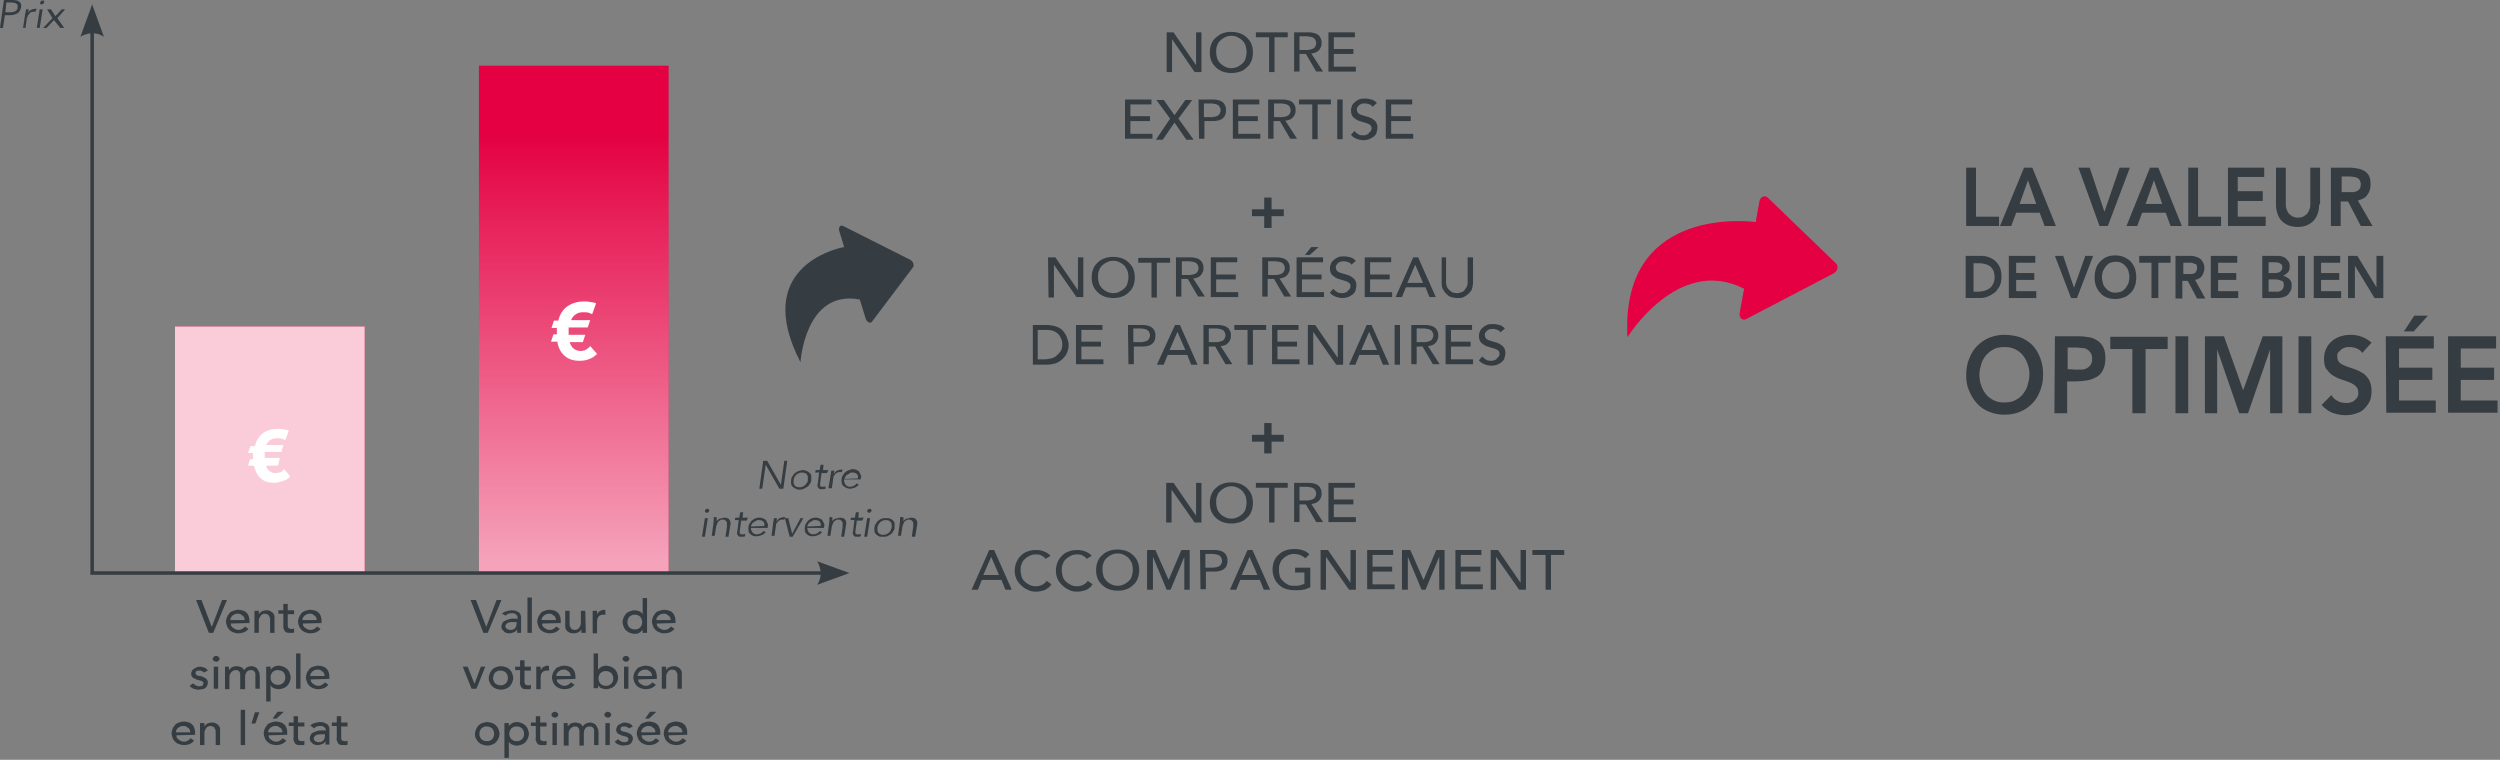
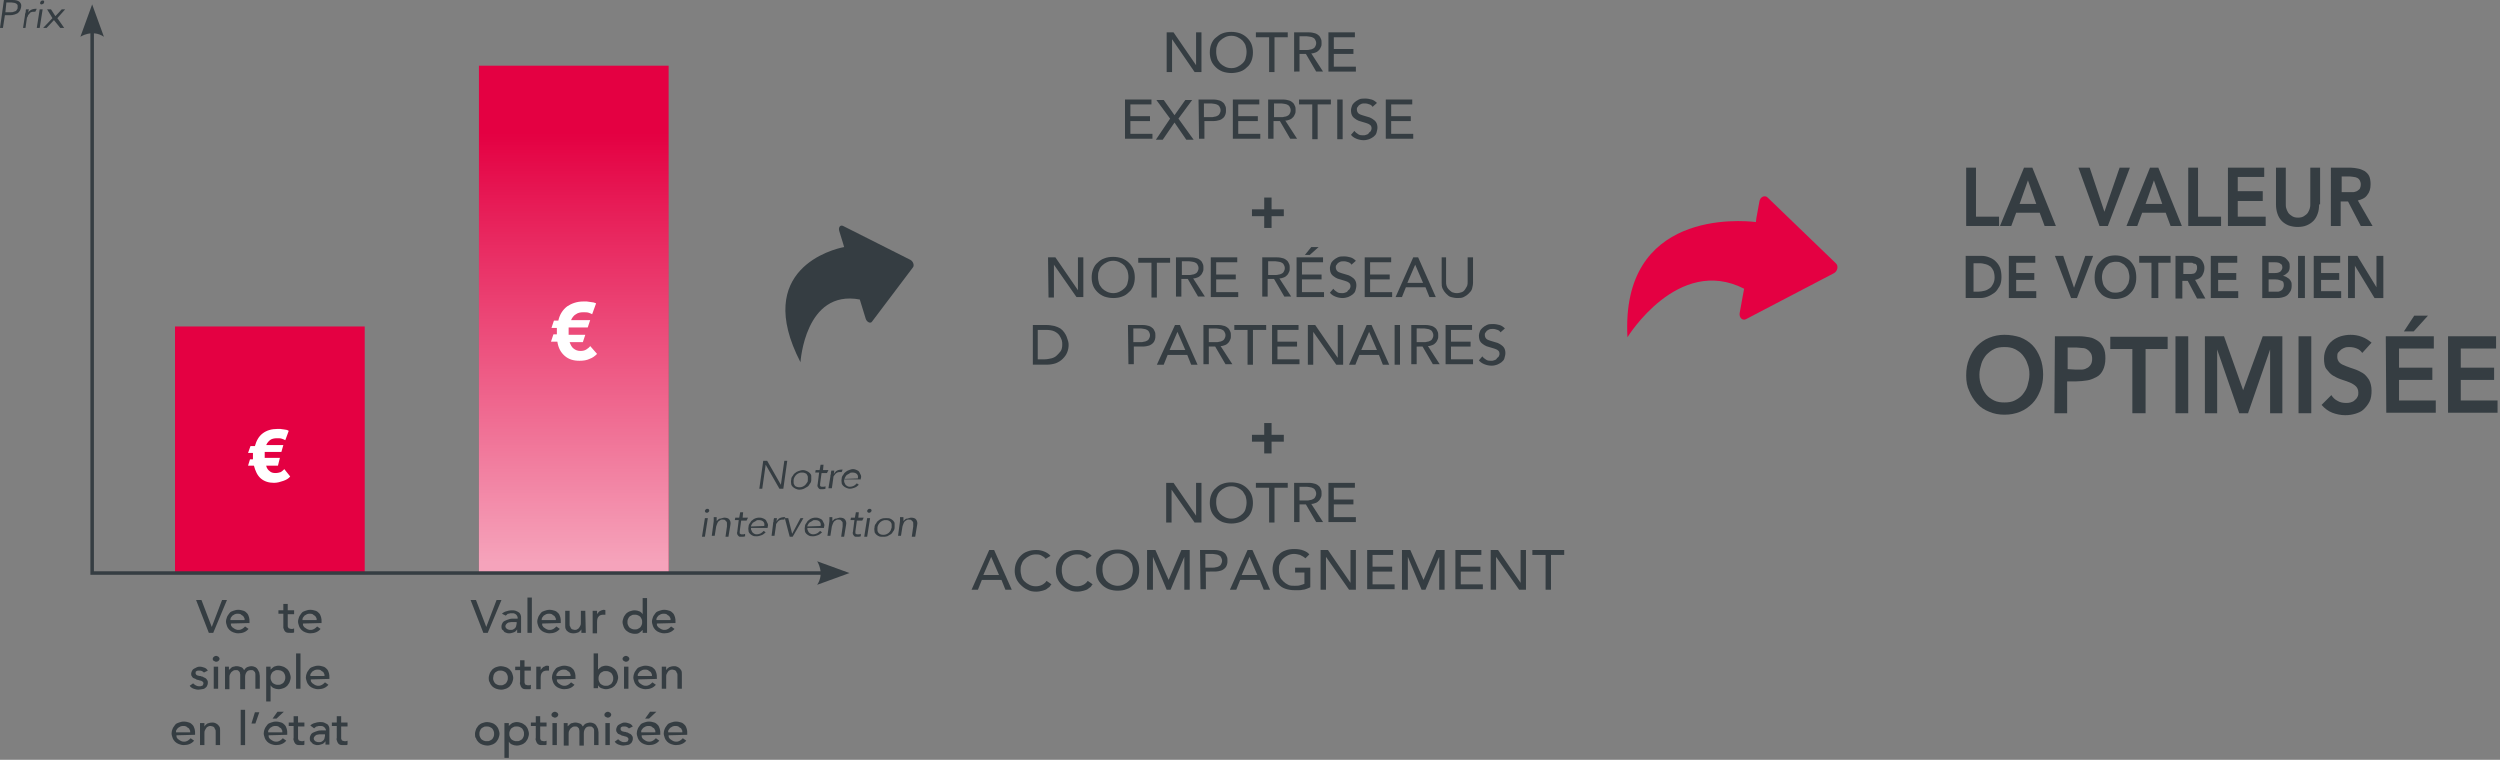
<svg xmlns="http://www.w3.org/2000/svg" version="1.1" id="Calque_1" x="0px" y="0px" viewBox="0 0 510 155" style="enable-background:new 0 0 510 155;" xml:space="preserve">
  <rect x="0" y="0" width="510" height="155" fill="#808080" stroke="none" />
  <style type="text/css">
	.st0{fill:#E40042;}
	.st1{opacity:0.8;fill:url(#SVGID_1_);enable-background:new    ;}
	.st2{opacity:0.8;fill:#FFFFFF;enable-background:new    ;}
	.st3{fill:none;stroke:#353D42;stroke-width:0.72;}
	.st4{fill:#353D42;}
	.st5{fill:#FFFFFF;}
</style>
  <g>
    <rect x="97.7" y="13.4" class="st0" width="38.7" height="103.4" />
    <linearGradient id="SVGID_1_" gradientUnits="userSpaceOnUse" x1="117.05" y1="41.715" x2="117.05" y2="129.457" gradientTransform="matrix(1 0 0 -1 0 156.583)">
      <stop offset="0" style="stop-color:#FFFFFF;stop-opacity:0.8" />
      <stop offset="1" style="stop-color:#FFFFFF;stop-opacity:0" />
    </linearGradient>
    <rect x="97.7" y="13.4" class="st1" width="38.7" height="103.4" />
    <rect x="35.7" y="66.6" class="st0" width="38.7" height="50.2" />
-     <rect x="35.7" y="66.6" class="st2" width="38.7" height="50.2" />
    <polyline class="st3" points="168.3,116.9 18.8,116.9 18.8,5.9  " />
    <path class="st0" d="M374.5,53.7l-13.9-13.4c-0.6-0.6-1.6-0.1-1.7,0.9l-0.6,3.3l-0.1,0.8c-3.2-0.4-27.6-2.4-26.2,23.5   c0,0,10.3-16.8,23.8-9.9l-0.3,1.6l-0.6,3.3c-0.2,1,0.6,1.7,1.3,1.3l17.8-9.3C374.9,55.4,375.1,54.2,374.5,53.7z" />
    <path class="st0" d="M373.3,53.7l-12-11.7c-0.5-0.5-1.3-0.1-1.5,0.7l-0.5,2.9l-0.1,0.7c-2.8-0.3-25.6-3.5-26.4,19.9   c0,0,10.2-14.7,24.4-8l-0.2,1.4l-0.5,2.9c-0.1,0.8,0.5,1.4,1.2,1.1l15.5-8.1C373.7,55.2,373.8,54.2,373.3,53.7" />
    <g>
      <g>
        <path class="st4" d="M401.1,34.2h2v10h4.7v1.9h-6.7V34.2z" />
        <path class="st4" d="M412.9,34.2h1.7l4.8,11.9h-2.3l-1-2.7h-4.8l-1,2.7H408L412.9,34.2z M415.4,41.6l-1.7-4.8l-1.7,4.8H415.4z" />
        <path class="st4" d="M424,34.2h2.3l3,9l3.1-9h2.1L430,46.1h-1.7L424,34.2z" />
        <path class="st4" d="M438.6,34.2h1.7l4.8,11.9h-2.3l-1-2.7H437l-1,2.7h-2.2L438.6,34.2z M441.1,41.6l-1.7-4.8l-1.7,4.8H441.1z" />
        <path class="st4" d="M446.4,34.2h2v10h4.7v1.9h-6.7V34.2z" />
        <path class="st4" d="M454.5,34.2h7.4v1.9h-5.4V39h5.1v2h-5.1v3.2h5.7v1.9h-7.7V34.2z" />
        <path class="st4" d="M473.1,41.7c0,0.7-0.1,1.4-0.3,1.9c-0.2,0.6-0.5,1.1-0.9,1.5s-0.9,0.7-1.4,0.9s-1.1,0.3-1.8,0.3     c-0.6,0-1.2-0.1-1.8-0.3c-0.5-0.2-1-0.5-1.4-0.9s-0.7-0.9-0.9-1.5c-0.2-0.6-0.3-1.2-0.3-1.9v-7.5h2v7.4c0,0.3,0,0.6,0.1,0.9     c0.1,0.3,0.2,0.6,0.4,0.9c0.2,0.3,0.5,0.5,0.8,0.7s0.7,0.3,1.2,0.3s0.9-0.1,1.2-0.3c0.3-0.2,0.6-0.4,0.8-0.7     c0.2-0.3,0.3-0.6,0.4-0.9c0.1-0.3,0.1-0.6,0.1-0.9v-7.4h2v7.5H473.1z" />
        <path class="st4" d="M475.6,34.2h3.9c0.5,0,1.1,0.1,1.6,0.2c0.5,0.1,0.9,0.3,1.3,0.5c0.4,0.3,0.7,0.6,0.9,1     c0.2,0.4,0.3,1,0.3,1.7c0,0.9-0.2,1.6-0.7,2.2c-0.4,0.6-1.1,0.9-1.9,1.1l3,5.2h-2.4l-2.6-5h-1.5v5h-2V34.2H475.6z M479.1,39.2     c0.3,0,0.6,0,0.9,0s0.5-0.1,0.8-0.2c0.2-0.1,0.4-0.3,0.6-0.5c0.1-0.2,0.2-0.5,0.2-0.9c0-0.3-0.1-0.6-0.2-0.8s-0.3-0.4-0.5-0.5     s-0.5-0.2-0.7-0.2s-0.5-0.1-0.8-0.1h-1.7v3.2H479.1z" />
      </g>
      <g>
        <path class="st4" d="M401.1,52.2h3.2c0.5,0,1,0.1,1.5,0.3s0.9,0.4,1.3,0.8s0.7,0.8,0.9,1.3s0.3,1.2,0.3,1.9s-0.1,1.4-0.4,1.9     s-0.6,1-1,1.3s-0.9,0.6-1.4,0.8s-1,0.3-1.5,0.3h-3v-8.6H401.1z M403.6,59.5c0.4,0,0.9-0.1,1.3-0.2c0.4-0.1,0.7-0.3,1-0.5     s0.5-0.5,0.7-0.9s0.3-0.8,0.3-1.3s-0.1-1-0.2-1.3c-0.2-0.4-0.4-0.7-0.6-0.9c-0.3-0.2-0.6-0.4-1-0.5s-0.8-0.2-1.2-0.2h-1.3v5.8     C402.6,59.5,403.6,59.5,403.6,59.5z" />
        <path class="st4" d="M409.8,52.2h5.4v1.4h-3.9v2.1h3.7v1.4h-3.7v2.3h4.1v1.4h-5.6V52.2z" />
        <path class="st4" d="M419.2,52.2h1.7l2.2,6.5l2.3-6.5h1.6l-3.3,8.6h-1.2L419.2,52.2z" />
        <path class="st4" d="M427.3,56.6c0-0.7,0.1-1.3,0.3-1.9c0.2-0.6,0.5-1,0.9-1.4s0.8-0.7,1.3-0.9s1.1-0.3,1.7-0.3s1.2,0.1,1.7,0.3     s1,0.5,1.4,0.9s0.7,0.9,0.9,1.4c0.2,0.6,0.3,1.2,0.3,1.9s-0.1,1.3-0.3,1.8c-0.2,0.6-0.5,1-0.9,1.4s-0.8,0.7-1.4,0.9     s-1.1,0.3-1.7,0.3s-1.2-0.1-1.7-0.3s-1-0.5-1.3-0.9c-0.4-0.4-0.7-0.9-0.9-1.4C427.4,57.9,427.3,57.3,427.3,56.6z M428.8,56.5     c0,0.5,0.1,0.9,0.2,1.3c0.1,0.4,0.3,0.7,0.6,1c0.2,0.3,0.5,0.5,0.9,0.7s0.7,0.2,1.1,0.2s0.8-0.1,1.1-0.2s0.6-0.4,0.9-0.7     c0.2-0.3,0.4-0.6,0.6-1c0.1-0.4,0.2-0.8,0.2-1.3c0-0.4-0.1-0.8-0.2-1.2s-0.3-0.7-0.6-1c-0.2-0.3-0.5-0.5-0.9-0.7     s-0.7-0.2-1.1-0.2s-0.8,0.1-1.1,0.2s-0.6,0.4-0.9,0.7c-0.2,0.3-0.4,0.6-0.6,1C428.9,55.7,428.8,56.1,428.8,56.5z" />
        <path class="st4" d="M438.9,53.6h-2.5v-1.4h6.4v1.4h-2.5v7.2h-1.4V53.6z" />
        <path class="st4" d="M443.8,52.2h2.8c0.4,0,0.8,0,1.1,0.1c0.4,0.1,0.7,0.2,1,0.4s0.5,0.4,0.7,0.8s0.3,0.7,0.3,1.2     c0,0.6-0.2,1.1-0.5,1.6c-0.3,0.4-0.8,0.7-1.4,0.8l2.1,3.8h-1.7l-1.9-3.6h-1.1v3.6h-1.4V52.2z M446.4,55.9c0.2,0,0.4,0,0.6,0     s0.4-0.1,0.6-0.1c0.2-0.1,0.3-0.2,0.4-0.4s0.2-0.4,0.2-0.7s0-0.5-0.1-0.6c-0.1-0.2-0.2-0.3-0.4-0.3s-0.3-0.1-0.5-0.2     c-0.2,0-0.4,0-0.6,0h-1.2v2.3H446.4z" />
        <path class="st4" d="M451,52.2h5.4v1.4h-3.9v2.1h3.7v1.4h-3.7v2.3h4.1v1.4H451V52.2z" />
        <path class="st4" d="M461.4,52.2h3.2c0.3,0,0.6,0,0.9,0.1s0.6,0.2,0.8,0.4s0.4,0.4,0.6,0.7s0.2,0.6,0.2,1c0,0.5-0.1,0.9-0.4,1.2     s-0.6,0.5-1,0.7l0,0c0.3,0,0.5,0.1,0.7,0.2s0.4,0.3,0.6,0.4c0.2,0.2,0.3,0.4,0.4,0.6c0.1,0.2,0.1,0.5,0.1,0.8     c0,0.5-0.1,0.9-0.3,1.2c-0.2,0.3-0.4,0.6-0.7,0.8c-0.3,0.2-0.6,0.3-1,0.4c-0.4,0.1-0.7,0.1-1.1,0.1h-2.9v-8.6H461.4z M462.8,55.7     h1.3c0.5,0,0.8-0.1,1.1-0.3c0.2-0.2,0.4-0.5,0.4-0.8c0-0.4-0.1-0.7-0.4-0.8c-0.2-0.2-0.6-0.3-1.2-0.3h-1.2L462.8,55.7L462.8,55.7     z M462.8,59.5h1.3c0.2,0,0.4,0,0.6,0s0.4-0.1,0.6-0.2s0.3-0.2,0.4-0.4s0.2-0.4,0.2-0.7c0-0.5-0.1-0.8-0.4-0.9s-0.7-0.3-1.3-0.3     h-1.4L462.8,59.5L462.8,59.5z" />
        <path class="st4" d="M468.8,52.2h1.4v8.6h-1.4V52.2z" />
        <path class="st4" d="M472,52.2h5.4v1.4h-3.9v2.1h3.7v1.4h-3.7v2.3h4.1v1.4H472V52.2z" />
        <path class="st4" d="M479,52.2h1.9l3.9,6.4l0,0v-6.4h1.4v8.6h-1.8l-4-6.6l0,0v6.6H479V52.2z" />
      </g>
      <g>
        <g>
          <path class="st4" d="M401.1,76.6c0-1.3,0.2-2.4,0.6-3.4s0.9-1.9,1.6-2.6s1.5-1.3,2.5-1.7c1-0.4,2-0.6,3.1-0.6      c1.2,0,2.2,0.2,3.2,0.5c1,0.4,1.8,0.9,2.5,1.6s1.2,1.6,1.6,2.6s0.6,2.2,0.6,3.4c0,1.2-0.2,2.3-0.6,3.3s-0.9,1.9-1.6,2.6      s-1.5,1.3-2.5,1.7s-2,0.6-3.2,0.6c-1.1,0-2.2-0.2-3.1-0.6c-1-0.4-1.8-0.9-2.5-1.7s-1.2-1.6-1.6-2.6      C401.3,78.9,401.1,77.8,401.1,76.6z M403.8,76.4c0,0.8,0.1,1.6,0.4,2.3c0.2,0.7,0.6,1.3,1,1.8s1,0.9,1.6,1.2s1.3,0.4,2.1,0.4      s1.5-0.1,2.1-0.4s1.2-0.7,1.6-1.2s0.8-1.1,1-1.8c0.2-0.7,0.4-1.5,0.4-2.3s-0.1-1.5-0.4-2.2c-0.2-0.7-0.6-1.3-1-1.8      s-1-0.9-1.6-1.2c-0.6-0.3-1.3-0.4-2.1-0.4s-1.5,0.1-2.1,0.4s-1.1,0.7-1.6,1.2c-0.4,0.5-0.8,1.1-1,1.8      C404,74.9,403.8,75.6,403.8,76.4z" />
          <path class="st4" d="M419.2,68.6h5c0.7,0,1.4,0.1,2,0.2c0.7,0.1,1.2,0.4,1.7,0.7c0.5,0.3,0.9,0.8,1.2,1.4      c0.3,0.6,0.4,1.3,0.4,2.2c0,1-0.2,1.8-0.5,2.4s-0.7,1.1-1.3,1.4s-1.2,0.6-1.9,0.7c-0.7,0.1-1.5,0.2-2.2,0.2h-1.9v6.5h-2.6      L419.2,68.6L419.2,68.6z M423.4,75.4c0.4,0,0.8,0,1.2,0c0.4,0,0.8-0.1,1.1-0.3c0.3-0.1,0.6-0.4,0.8-0.7c0.2-0.3,0.3-0.7,0.3-1.2      s-0.1-0.9-0.3-1.2c-0.2-0.3-0.4-0.5-0.7-0.7c-0.3-0.2-0.6-0.3-1-0.3s-0.7-0.1-1.1-0.1h-1.9v4.4L423.4,75.4L423.4,75.4z" />
          <path class="st4" d="M435,71.2h-4.5v-2.5h11.7v2.5h-4.5v13.1H435V71.2z" />
          <path class="st4" d="M443.8,68.6h2.6v15.7h-2.6V68.6z" />
          <path class="st4" d="M449.7,68.6h4l3.9,11l4-11h4v15.7h-2.5v-13l0,0l-4.5,13h-1.8l-4.5-13l0,0v13h-2.5V68.6H449.7z" />
          <path class="st4" d="M468.9,68.6h2.6v15.7h-2.6V68.6z" />
          <path class="st4" d="M481.9,72c-0.3-0.4-0.6-0.7-1.1-0.9s-1-0.3-1.5-0.3c-0.3,0-0.6,0-0.9,0.1s-0.5,0.2-0.8,0.4      c-0.2,0.2-0.4,0.4-0.6,0.6s-0.2,0.6-0.2,0.9c0,0.5,0.2,0.9,0.5,1.2s0.8,0.5,1.3,0.7s1.1,0.4,1.7,0.6s1.2,0.5,1.7,0.8      s0.9,0.8,1.3,1.4c0.3,0.6,0.5,1.3,0.5,2.2c0,0.8-0.1,1.6-0.4,2.2s-0.7,1.1-1.2,1.6s-1.1,0.7-1.7,0.9c-0.7,0.2-1.3,0.3-2.1,0.3      c-0.9,0-1.8-0.2-2.6-0.5c-0.8-0.3-1.6-0.9-2.2-1.6l2-2c0.3,0.5,0.7,0.9,1.3,1.2c0.5,0.3,1.1,0.4,1.7,0.4c0.3,0,0.6,0,0.9-0.1      s0.6-0.2,0.8-0.4c0.2-0.2,0.5-0.4,0.6-0.7c0.2-0.3,0.2-0.6,0.2-0.9c0-0.6-0.2-1-0.5-1.3s-0.8-0.6-1.3-0.8      c-0.5-0.2-1.1-0.4-1.7-0.6s-1.2-0.5-1.7-0.8s-0.9-0.8-1.3-1.3s-0.5-1.3-0.5-2.2c0-0.8,0.2-1.5,0.5-2.1s0.7-1.1,1.2-1.5      s1.1-0.7,1.7-0.9c0.7-0.2,1.3-0.3,2-0.3c0.8,0,1.5,0.1,2.3,0.4s1.4,0.7,2,1.2L481.9,72z" />
          <path class="st4" d="M486.7,68.6h9.8v2.5h-7.1V75h6.8v2.5h-6.8v4.2h7.5v2.5h-10.1L486.7,68.6L486.7,68.6z M492.5,64.4h2.8      l-2.9,3.2h-2L492.5,64.4z" />
          <path class="st4" d="M499.4,68.6h9.8v2.5H502V75h6.8v2.5H502v4.2h7.5v2.5h-10.1V68.6z" />
        </g>
      </g>
      <g>
        <path class="st4" d="M237.9,6.6h1.5l4.6,6.7l0,0V6.6h1.1v8.1h-1.4L239.1,8l0,0v6.7H238V6.6H237.9z" />
        <path class="st4" d="M251.2,14.9c-0.6,0-1.2-0.1-1.8-0.3c-0.5-0.2-1-0.5-1.4-0.9s-0.7-0.8-0.9-1.3s-0.3-1.1-0.3-1.7     s0.1-1.2,0.3-1.7s0.5-1,0.9-1.3s0.8-0.7,1.4-0.9c0.5-0.2,1.1-0.3,1.8-0.3c0.6,0,1.2,0.1,1.8,0.3c0.5,0.2,1,0.5,1.4,0.9     c0.4,0.4,0.7,0.8,0.9,1.3s0.3,1.1,0.3,1.7s-0.1,1.2-0.3,1.7s-0.5,1-0.9,1.3c-0.4,0.4-0.8,0.7-1.4,0.9     C252.4,14.8,251.8,14.9,251.2,14.9z M251.2,13.9c0.5,0,0.9-0.1,1.3-0.3c0.4-0.2,0.7-0.4,1-0.7s0.5-0.6,0.6-1s0.2-0.8,0.2-1.3     s-0.1-0.9-0.2-1.3s-0.4-0.7-0.6-1c-0.3-0.3-0.6-0.5-1-0.7s-0.8-0.3-1.3-0.3s-0.9,0.1-1.3,0.3c-0.4,0.2-0.7,0.4-1,0.7     c-0.3,0.3-0.5,0.6-0.6,1c-0.2,0.4-0.2,0.8-0.2,1.3s0.1,0.9,0.2,1.3c0.1,0.4,0.4,0.7,0.6,1c0.3,0.3,0.6,0.5,1,0.7     C250.3,13.8,250.7,13.9,251.2,13.9z" />
        <path class="st4" d="M258.9,7.6h-2.7v-1h6.5v1H260v7.1h-1.1L258.9,7.6L258.9,7.6z" />
        <path class="st4" d="M264,6.6h3c0.5,0,1,0.1,1.3,0.2s0.6,0.3,0.8,0.5c0.2,0.2,0.3,0.5,0.4,0.7c0.1,0.2,0.1,0.5,0.1,0.8     c0,0.3,0,0.5-0.1,0.7s-0.2,0.5-0.4,0.7s-0.4,0.4-0.7,0.5s-0.5,0.2-0.9,0.2l2.4,3.7h-1.4l-2.1-3.6h-1.3v3.6H264V6.6z M265.1,10.2     h1.5c0.2,0,0.4,0,0.7-0.1c0.2,0,0.4-0.1,0.6-0.2c0.2-0.1,0.3-0.2,0.4-0.4s0.2-0.4,0.2-0.7s-0.1-0.5-0.2-0.7     c-0.1-0.2-0.2-0.3-0.4-0.4c-0.2-0.1-0.4-0.2-0.6-0.2s-0.4-0.1-0.7-0.1h-1.5V10.2z" />
        <path class="st4" d="M271,6.6h5.4v1h-4.3V10h4v1h-4v2.6h4.5v1H271V6.6z" />
      </g>
      <g>
        <path class="st4" d="M229.5,20.3h5.4v1h-4.3v2.4h4v1h-4v2.6h4.5v1h-5.6L229.5,20.3L229.5,20.3z" />
        <path class="st4" d="M238.7,24.2l-2.8-3.8h1.5l2.2,3.1l2.2-3.1h1.4l-2.8,3.8l3.1,4.3H242l-2.4-3.5l-2.4,3.5h-1.4L238.7,24.2z" />
        <path class="st4" d="M244.5,20.3h3c0.5,0,1,0.1,1.3,0.2s0.6,0.3,0.8,0.5s0.3,0.5,0.4,0.7s0.1,0.5,0.1,0.8s0,0.5-0.1,0.8     s-0.2,0.5-0.4,0.7s-0.5,0.4-0.8,0.5s-0.8,0.2-1.3,0.2h-1.8v3.6h-1.1L244.5,20.3L244.5,20.3z M245.6,23.9h1.5c0.2,0,0.4,0,0.7-0.1     c0.2,0,0.4-0.1,0.6-0.2c0.2-0.1,0.3-0.2,0.4-0.4c0.1-0.2,0.2-0.4,0.2-0.7s-0.1-0.5-0.2-0.7c-0.1-0.2-0.2-0.3-0.4-0.4     s-0.4-0.2-0.6-0.2c-0.2,0-0.4-0.1-0.7-0.1h-1.5V23.9z" />
        <path class="st4" d="M251.5,20.3h5.4v1h-4.3v2.4h4v1h-4v2.6h4.5v1h-5.6L251.5,20.3L251.5,20.3z" />
        <path class="st4" d="M258.7,20.3h3c0.5,0,1,0.1,1.3,0.2s0.6,0.3,0.8,0.5c0.2,0.2,0.3,0.5,0.4,0.7s0.1,0.5,0.1,0.8s0,0.5-0.1,0.7     s-0.2,0.5-0.4,0.7s-0.4,0.4-0.7,0.5c-0.3,0.1-0.5,0.2-0.9,0.2l2.4,3.7h-1.4l-2.1-3.6h-1.3v3.6h-1.1L258.7,20.3L258.7,20.3z      M259.9,23.9h1.5c0.2,0,0.4,0,0.7-0.1c0.2,0,0.4-0.1,0.6-0.2s0.3-0.2,0.4-0.4c0.1-0.2,0.2-0.4,0.2-0.7s-0.1-0.5-0.2-0.7     s-0.2-0.3-0.4-0.4c-0.2-0.1-0.4-0.2-0.6-0.2s-0.4-0.1-0.7-0.1h-1.5V23.9z" />
        <path class="st4" d="M267.7,21.3H265v-1h6.5v1h-2.7v7.1h-1.1L267.7,21.3L267.7,21.3z" />
        <path class="st4" d="M272.8,20.3h1.1v8.1h-1.1V20.3z" />
        <path class="st4" d="M276.3,26.7c0.2,0.3,0.5,0.5,0.8,0.7s0.7,0.2,1,0.2c0.2,0,0.4,0,0.6-0.1s0.4-0.1,0.5-0.3s0.3-0.3,0.4-0.4     c0.1-0.2,0.2-0.4,0.2-0.6c0-0.3-0.1-0.6-0.3-0.7c-0.2-0.2-0.5-0.3-0.8-0.4s-0.6-0.2-1-0.3s-0.7-0.2-1-0.4     c-0.3-0.2-0.6-0.4-0.8-0.7c-0.2-0.3-0.3-0.7-0.3-1.3c0-0.2,0.1-0.5,0.2-0.8s0.3-0.5,0.5-0.7s0.5-0.4,0.9-0.6s0.8-0.2,1.3-0.2     s0.9,0.1,1.3,0.2s0.8,0.4,1.1,0.7l-0.9,0.8c-0.1-0.2-0.3-0.4-0.6-0.5s-0.6-0.2-0.9-0.2s-0.6,0-0.8,0.1c-0.2,0.1-0.4,0.2-0.5,0.3     c-0.1,0.1-0.2,0.3-0.3,0.4c-0.1,0.1-0.1,0.3-0.1,0.4c0,0.3,0.1,0.6,0.3,0.8c0.2,0.2,0.5,0.3,0.8,0.4s0.6,0.2,1,0.3     c0.4,0.1,0.7,0.2,1,0.4c0.3,0.2,0.6,0.4,0.8,0.7c0.2,0.3,0.3,0.7,0.3,1.1s-0.1,0.7-0.2,1.1s-0.4,0.6-0.6,0.8     c-0.3,0.2-0.6,0.4-0.9,0.5s-0.7,0.2-1.1,0.2c-0.5,0-1-0.1-1.5-0.3s-0.9-0.5-1.1-0.8L276.3,26.7z" />
        <path class="st4" d="M282.7,20.3h5.4v1h-4.3v2.4h4v1h-4v2.6h4.5v1h-5.6V20.3z" />
      </g>
      <g>
        <path class="st4" d="M255.4,42.7h2.5v-2.4h1.5v2.4h2.5v1.4h-2.5v2.4h-1.5v-2.4h-2.5V42.7z" />
      </g>
      <g>
        <path class="st4" d="M213.8,52.5h1.5l4.6,6.7l0,0v-6.7h1.1v8.1h-1.4L215,54l0,0v6.7h-1.1L213.8,52.5L213.8,52.5z" />
        <path class="st4" d="M227.1,60.8c-0.6,0-1.2-0.1-1.8-0.3c-0.5-0.2-1-0.5-1.4-0.9s-0.7-0.8-0.9-1.3s-0.3-1.1-0.3-1.7     s0.1-1.2,0.3-1.7s0.5-1,0.9-1.3c0.4-0.4,0.8-0.7,1.4-0.9c0.5-0.2,1.1-0.3,1.8-0.3c0.6,0,1.2,0.1,1.8,0.3c0.5,0.2,1,0.5,1.4,0.9     s0.7,0.8,0.9,1.3s0.3,1.1,0.3,1.7s-0.1,1.2-0.3,1.7s-0.5,1-0.9,1.3c-0.4,0.4-0.8,0.7-1.4,0.9C228.4,60.7,227.8,60.8,227.1,60.8z      M227.1,59.8c0.5,0,0.9-0.1,1.3-0.3c0.4-0.2,0.7-0.4,1-0.7s0.5-0.6,0.6-1s0.2-0.8,0.2-1.3s-0.1-0.9-0.2-1.3     c-0.2-0.4-0.4-0.7-0.6-1c-0.3-0.3-0.6-0.5-1-0.7s-0.8-0.3-1.3-0.3s-0.9,0.1-1.3,0.3c-0.4,0.2-0.7,0.4-1,0.7s-0.5,0.6-0.6,1     c-0.2,0.4-0.2,0.8-0.2,1.3s0.1,0.9,0.2,1.3c0.1,0.4,0.4,0.7,0.6,1c0.3,0.3,0.6,0.5,1,0.7S226.7,59.8,227.1,59.8z" />
        <path class="st4" d="M234.9,53.6h-2.7v-1h6.5v1H236v7.1h-1.1V53.6z" />
        <path class="st4" d="M239.9,52.5h3c0.5,0,1,0.1,1.3,0.2c0.3,0.1,0.6,0.3,0.8,0.5s0.3,0.5,0.4,0.7s0.1,0.5,0.1,0.8s0,0.5-0.1,0.7     s-0.2,0.5-0.4,0.7s-0.4,0.4-0.7,0.5s-0.5,0.2-0.9,0.2l2.4,3.7h-1.4l-2.1-3.6H241v3.6h-1.1V52.5z M241.1,56.1h1.5     c0.2,0,0.4,0,0.7-0.1c0.2,0,0.4-0.1,0.6-0.2c0.2-0.1,0.3-0.2,0.4-0.4c0.1-0.2,0.2-0.4,0.2-0.7s-0.1-0.5-0.2-0.7     c-0.1-0.2-0.2-0.3-0.4-0.4c-0.2-0.1-0.4-0.2-0.6-0.2c-0.2,0-0.4-0.1-0.7-0.1h-1.5V56.1z" />
        <path class="st4" d="M247,52.5h5.4v1h-4.3V56h4v1h-4v2.6h4.5v1H247V52.5z" />
        <path class="st4" d="M257.5,52.5h3c0.5,0,1,0.1,1.3,0.2c0.3,0.1,0.6,0.3,0.8,0.5c0.2,0.2,0.3,0.5,0.4,0.7s0.1,0.5,0.1,0.8     s0,0.5-0.1,0.7s-0.2,0.5-0.4,0.7s-0.4,0.4-0.7,0.5c-0.3,0.1-0.5,0.2-0.9,0.2l2.4,3.7H262l-2.1-3.6h-1.3v3.6h-1.1L257.5,52.5     L257.5,52.5z M258.7,56.1h1.5c0.2,0,0.4,0,0.7-0.1c0.2,0,0.4-0.1,0.6-0.2c0.2-0.1,0.3-0.2,0.4-0.4s0.2-0.4,0.2-0.7     s-0.1-0.5-0.2-0.7s-0.2-0.3-0.4-0.4c-0.2-0.1-0.4-0.2-0.6-0.2s-0.4-0.1-0.7-0.1h-1.5V56.1z" />
        <path class="st4" d="M264.5,52.5h5.4v1h-4.3V56h4v1h-4v2.6h4.5v1h-5.6V52.5z M267.5,50.4h1.5l-1.8,1.6h-1L267.5,50.4z" />
        <path class="st4" d="M272,58.9c0.2,0.3,0.5,0.5,0.8,0.7s0.7,0.2,1,0.2c0.2,0,0.4,0,0.6-0.1s0.4-0.1,0.5-0.3s0.3-0.3,0.4-0.4     c0.1-0.2,0.2-0.4,0.2-0.6c0-0.3-0.1-0.6-0.3-0.7c-0.2-0.2-0.5-0.3-0.8-0.4c-0.3-0.1-0.6-0.2-1-0.3s-0.7-0.2-1-0.4     s-0.6-0.4-0.8-0.7c-0.2-0.3-0.3-0.7-0.3-1.3c0-0.2,0.1-0.5,0.2-0.8s0.3-0.5,0.5-0.7s0.5-0.4,0.9-0.6s0.8-0.2,1.3-0.2     s0.9,0.1,1.3,0.2c0.4,0.1,0.8,0.4,1.1,0.7l-0.9,0.8c-0.1-0.2-0.3-0.4-0.6-0.5s-0.6-0.2-0.9-0.2s-0.6,0-0.8,0.1     c-0.2,0.1-0.4,0.2-0.5,0.3s-0.2,0.3-0.3,0.4c-0.1,0.1-0.1,0.3-0.1,0.4c0,0.3,0.1,0.6,0.3,0.8c0.2,0.2,0.5,0.3,0.8,0.4     c0.3,0.1,0.6,0.2,1,0.3s0.7,0.2,1,0.4s0.6,0.4,0.8,0.7c0.2,0.3,0.3,0.7,0.3,1.1c0,0.4-0.1,0.7-0.2,1.1s-0.4,0.6-0.6,0.8     c-0.3,0.2-0.6,0.4-0.9,0.5s-0.7,0.2-1.1,0.2c-0.5,0-1-0.1-1.5-0.3s-0.9-0.5-1.1-0.8L272,58.9z" />
        <path class="st4" d="M278.4,52.5h5.4v1h-4.3V56h4v1h-4v2.6h4.5v1h-5.6V52.5z" />
        <path class="st4" d="M288.3,52.5h1l3.6,8.1h-1.3l-0.8-2h-4l-0.8,2h-1.3L288.3,52.5z M290.3,57.7l-1.6-3.7l0,0l-1.6,3.7H290.3z" />
        <path class="st4" d="M295,52.5v5c0,0.3,0,0.5,0.1,0.8s0.2,0.5,0.4,0.7s0.4,0.4,0.7,0.6c0.3,0.1,0.6,0.2,1,0.2s0.7-0.1,1-0.2     s0.5-0.3,0.7-0.6s0.3-0.5,0.4-0.7c0.1-0.3,0.1-0.5,0.1-0.8v-5h1.1v5.1c0,0.5-0.1,0.9-0.2,1.3s-0.4,0.7-0.7,1     c-0.3,0.3-0.6,0.5-1,0.7s-0.8,0.2-1.3,0.2s-0.9-0.1-1.3-0.2s-0.7-0.4-1-0.7s-0.5-0.6-0.7-1s-0.2-0.8-0.2-1.3v-5.1H295z" />
      </g>
      <g>
        <path class="st4" d="M210.6,66.3h2.9c0.6,0,1.1,0.1,1.6,0.2c0.4,0.1,0.8,0.3,1.2,0.5c0.3,0.2,0.6,0.5,0.8,0.8s0.4,0.6,0.5,0.9     s0.2,0.6,0.3,0.9s0.1,0.6,0.1,0.8c0,0.5-0.1,1-0.3,1.5s-0.5,0.9-0.9,1.3s-0.9,0.7-1.4,0.9c-0.6,0.2-1.2,0.3-2,0.3h-2.7v-8.1     H210.6z M211.7,73.3h1.4c0.5,0,0.9-0.1,1.4-0.2c0.4-0.1,0.8-0.3,1.1-0.6c0.3-0.3,0.6-0.6,0.8-0.9s0.3-0.8,0.3-1.3     c0-0.3,0-0.6-0.1-0.9s-0.3-0.7-0.5-1s-0.6-0.6-1-0.8s-1-0.3-1.7-0.3h-1.7V73.3z" />
-         <path class="st4" d="M219.5,66.3h5.4v1h-4.3v2.4h4v1h-4v2.6h4.5v1h-5.6L219.5,66.3L219.5,66.3z" />
        <path class="st4" d="M230.1,66.3h3c0.5,0,1,0.1,1.3,0.2s0.6,0.3,0.8,0.5s0.3,0.5,0.4,0.7s0.1,0.5,0.1,0.8s0,0.5-0.1,0.8     s-0.2,0.5-0.4,0.7s-0.5,0.4-0.8,0.5s-0.8,0.2-1.3,0.2h-1.8v3.6h-1.1L230.1,66.3L230.1,66.3z M231.2,69.8h1.5c0.2,0,0.4,0,0.7-0.1     c0.2,0,0.4-0.1,0.6-0.2c0.2-0.1,0.3-0.2,0.4-0.4c0.1-0.2,0.2-0.4,0.2-0.7s-0.1-0.5-0.2-0.7c-0.1-0.2-0.2-0.3-0.4-0.4     s-0.4-0.2-0.6-0.2c-0.2,0-0.4-0.1-0.7-0.1h-1.5V69.8z" />
        <path class="st4" d="M239.7,66.3h1l3.6,8.1H243l-0.8-2h-4l-0.8,2H236L239.7,66.3z M241.8,71.4l-1.6-3.7l0,0l-1.6,3.7H241.8z" />
        <path class="st4" d="M245.5,66.3h3c0.5,0,1,0.1,1.3,0.2s0.6,0.3,0.8,0.5s0.3,0.5,0.4,0.7s0.1,0.5,0.1,0.8s0,0.5-0.1,0.7     s-0.2,0.5-0.4,0.7s-0.4,0.4-0.7,0.5s-0.5,0.2-0.9,0.2l2.4,3.7H250l-2.1-3.6h-1.3v3.6h-1.1L245.5,66.3L245.5,66.3z M246.6,69.8     h1.5c0.2,0,0.4,0,0.7-0.1c0.2,0,0.4-0.1,0.6-0.2c0.2-0.1,0.3-0.2,0.4-0.4c0.1-0.2,0.2-0.4,0.2-0.7s-0.1-0.5-0.2-0.7     c-0.1-0.2-0.2-0.3-0.4-0.4s-0.4-0.2-0.6-0.2c-0.2,0-0.4-0.1-0.7-0.1h-1.5V69.8z" />
        <path class="st4" d="M254.5,67.3h-2.7v-1h6.5v1h-2.7v7.1h-1.1L254.5,67.3L254.5,67.3z" />
        <path class="st4" d="M259.5,66.3h5.4v1h-4.3v2.4h4v1h-4v2.6h4.5v1h-5.6V66.3z" />
        <path class="st4" d="M266.8,66.3h1.5l4.6,6.7l0,0v-6.7h1.1v8.1h-1.4l-4.7-6.7l0,0v6.7h-1.1V66.3z" />
        <path class="st4" d="M278.8,66.3h1l3.6,8.1h-1.3l-0.8-2h-4l-0.8,2h-1.3L278.8,66.3z M280.9,71.4l-1.6-3.7l0,0l-1.6,3.7H280.9z" />
        <path class="st4" d="M284.5,66.3h1.1v8.1h-1.1V66.3z" />
        <path class="st4" d="M287.8,66.3h3c0.5,0,1,0.1,1.3,0.2s0.6,0.3,0.8,0.5c0.2,0.2,0.3,0.5,0.4,0.7s0.1,0.5,0.1,0.8s0,0.5-0.1,0.7     s-0.2,0.5-0.4,0.7s-0.4,0.4-0.7,0.5c-0.3,0.1-0.5,0.2-0.9,0.2l2.4,3.7h-1.4l-2.1-3.6H289v3.6h-1.1v-8H287.8z M289,69.8h1.5     c0.2,0,0.4,0,0.7-0.1c0.2,0,0.4-0.1,0.6-0.2s0.3-0.2,0.4-0.4c0.1-0.2,0.2-0.4,0.2-0.7s-0.1-0.5-0.2-0.7s-0.2-0.3-0.4-0.4     c-0.2-0.1-0.4-0.2-0.6-0.2s-0.4-0.1-0.7-0.1H289V69.8z" />
        <path class="st4" d="M294.9,66.3h5.4v1H296v2.4h4v1h-4v2.6h4.5v1h-5.6V66.3z" />
        <path class="st4" d="M302.4,72.7c0.2,0.3,0.5,0.5,0.8,0.7s0.7,0.2,1,0.2c0.2,0,0.4,0,0.6-0.1s0.4-0.1,0.5-0.3s0.3-0.3,0.4-0.4     c0.1-0.2,0.2-0.4,0.2-0.6c0-0.3-0.1-0.6-0.3-0.7c-0.2-0.2-0.5-0.3-0.8-0.4s-0.6-0.2-1-0.3s-0.7-0.2-1-0.4     c-0.3-0.2-0.6-0.4-0.8-0.7c-0.2-0.3-0.3-0.7-0.3-1.3c0-0.2,0.1-0.5,0.2-0.8s0.3-0.5,0.5-0.7s0.5-0.4,0.9-0.6s0.8-0.2,1.3-0.2     s0.9,0.1,1.3,0.2s0.8,0.4,1.1,0.7l-0.9,0.8c-0.1-0.2-0.3-0.4-0.6-0.5s-0.6-0.2-0.9-0.2s-0.6,0-0.8,0.1c-0.2,0.1-0.4,0.2-0.5,0.3     c-0.1,0.1-0.2,0.3-0.3,0.4c-0.1,0.1-0.1,0.3-0.1,0.4c0,0.3,0.1,0.6,0.3,0.8c0.2,0.2,0.5,0.3,0.8,0.4s0.6,0.2,1,0.3     c0.4,0.1,0.7,0.2,1,0.4c0.3,0.2,0.6,0.4,0.8,0.7c0.2,0.3,0.3,0.7,0.3,1.1s-0.1,0.7-0.2,1.1s-0.4,0.6-0.6,0.8     c-0.3,0.2-0.6,0.4-0.9,0.5s-0.7,0.2-1.1,0.2c-0.5,0-1-0.1-1.5-0.3s-0.9-0.5-1.1-0.8L302.4,72.7z" />
      </g>
      <g>
        <path class="st4" d="M255.4,88.7h2.5v-2.4h1.5v2.4h2.5v1.4h-2.5v2.4h-1.5v-2.4h-2.5V88.7z" />
      </g>
      <g>
        <path class="st4" d="M237.9,98.5h1.5l4.6,6.7l0,0v-6.7h1.1v8.1h-1.4l-4.7-6.7l0,0v6.7h-1.1L237.9,98.5L237.9,98.5z" />
        <path class="st4" d="M251.2,106.8c-0.6,0-1.2-0.1-1.8-0.3c-0.5-0.2-1-0.5-1.4-0.9s-0.7-0.8-0.9-1.3s-0.3-1.1-0.3-1.7     s0.1-1.2,0.3-1.7s0.5-1,0.9-1.3c0.4-0.4,0.8-0.7,1.4-0.9c0.5-0.2,1.1-0.3,1.8-0.3c0.6,0,1.2,0.1,1.8,0.3c0.5,0.2,1,0.5,1.4,0.9     s0.7,0.8,0.9,1.3s0.3,1.1,0.3,1.7s-0.1,1.2-0.3,1.7s-0.5,1-0.9,1.3c-0.4,0.4-0.8,0.7-1.4,0.9     C252.4,106.7,251.8,106.8,251.2,106.8z M251.2,105.8c0.5,0,0.9-0.1,1.3-0.3c0.4-0.2,0.7-0.4,1-0.7c0.3-0.3,0.5-0.6,0.6-1     s0.2-0.8,0.2-1.3s-0.1-0.9-0.2-1.3c-0.2-0.4-0.4-0.7-0.6-1c-0.3-0.3-0.6-0.5-1-0.7s-0.8-0.3-1.3-0.3s-0.9,0.1-1.3,0.3     c-0.4,0.2-0.7,0.4-1,0.7c-0.3,0.3-0.5,0.6-0.6,1c-0.2,0.4-0.2,0.8-0.2,1.3s0.1,0.9,0.2,1.3c0.1,0.4,0.4,0.7,0.6,1     c0.3,0.3,0.6,0.5,1,0.7C250.3,105.7,250.7,105.8,251.2,105.8z" />
        <path class="st4" d="M258.9,99.5h-2.7v-1h6.5v1H260v7.1h-1.1L258.9,99.5L258.9,99.5z" />
        <path class="st4" d="M264,98.5h3c0.5,0,1,0.1,1.3,0.2s0.6,0.3,0.8,0.5c0.2,0.2,0.3,0.5,0.4,0.7s0.1,0.5,0.1,0.8s0,0.5-0.1,0.7     s-0.2,0.5-0.4,0.7s-0.4,0.4-0.7,0.5c-0.3,0.1-0.5,0.2-0.9,0.2l2.4,3.7h-1.4l-2.1-3.6h-1.3v3.6H264V98.5z M265.1,102.1h1.5     c0.2,0,0.4,0,0.7-0.1c0.2,0,0.4-0.1,0.6-0.2s0.3-0.2,0.4-0.4c0.1-0.2,0.2-0.4,0.2-0.7s-0.1-0.5-0.2-0.7s-0.2-0.3-0.4-0.4     c-0.2-0.1-0.4-0.2-0.6-0.2s-0.4-0.1-0.7-0.1h-1.5V102.1z" />
        <path class="st4" d="M271,98.5h5.4v1h-4.3v2.4h4v1h-4v2.6h4.5v1H271V98.5z" />
      </g>
      <g>
        <path class="st4" d="M201.8,112.2h1l3.6,8.1h-1.3l-0.8-2h-4l-0.8,2h-1.3L201.8,112.2z M203.8,117.3l-1.6-3.7l0,0l-1.6,3.7H203.8z     " />
        <path class="st4" d="M213.3,114c-0.2-0.3-0.5-0.5-0.9-0.7s-0.7-0.2-1.1-0.2c-0.5,0-0.9,0.1-1.3,0.3c-0.4,0.2-0.7,0.4-1,0.7     c-0.3,0.3-0.5,0.6-0.6,1c-0.2,0.4-0.2,0.8-0.2,1.3c0,0.4,0.1,0.8,0.2,1.2c0.1,0.4,0.3,0.7,0.6,1s0.6,0.5,1,0.7s0.8,0.3,1.3,0.3     s0.9-0.1,1.3-0.3c0.4-0.2,0.7-0.5,0.9-0.8l1,0.7c-0.1,0.1-0.2,0.2-0.3,0.4s-0.4,0.3-0.6,0.5s-0.6,0.3-0.9,0.4     c-0.4,0.1-0.8,0.2-1.3,0.2c-0.7,0-1.3-0.1-1.8-0.4c-0.5-0.2-1-0.6-1.4-1s-0.7-0.8-0.9-1.3s-0.3-1-0.3-1.5c0-0.6,0.1-1.2,0.3-1.7     s0.5-1,0.9-1.4s0.8-0.7,1.4-0.9c0.5-0.2,1.1-0.3,1.8-0.3c0.6,0,1.1,0.1,1.6,0.3c0.5,0.2,1,0.5,1.3,0.9L213.3,114z" />
        <path class="st4" d="M221.7,114c-0.2-0.3-0.5-0.5-0.9-0.7s-0.7-0.2-1.1-0.2c-0.5,0-0.9,0.1-1.3,0.3c-0.4,0.2-0.7,0.4-1,0.7     c-0.3,0.3-0.5,0.6-0.6,1c-0.2,0.4-0.2,0.8-0.2,1.3c0,0.4,0.1,0.8,0.2,1.2c0.1,0.4,0.3,0.7,0.6,1s0.6,0.5,1,0.7s0.8,0.3,1.3,0.3     s0.9-0.1,1.3-0.3c0.4-0.2,0.7-0.5,0.9-0.8l1,0.7c-0.1,0.1-0.2,0.2-0.3,0.4s-0.4,0.3-0.6,0.5s-0.6,0.3-0.9,0.4     c-0.4,0.1-0.8,0.2-1.3,0.2c-0.7,0-1.3-0.1-1.8-0.4c-0.5-0.2-1-0.6-1.4-1s-0.7-0.8-0.9-1.3s-0.3-1-0.3-1.5c0-0.6,0.1-1.2,0.3-1.7     s0.5-1,0.9-1.4s0.8-0.7,1.4-0.9c0.5-0.2,1.1-0.3,1.8-0.3c0.6,0,1.1,0.1,1.6,0.3c0.5,0.2,1,0.5,1.3,0.9L221.7,114z" />
        <path class="st4" d="M228,120.5c-0.6,0-1.2-0.1-1.8-0.3c-0.5-0.2-1-0.5-1.4-0.9s-0.7-0.8-0.9-1.3s-0.3-1.1-0.3-1.7     s0.1-1.2,0.3-1.7s0.5-1,0.9-1.3c0.4-0.4,0.8-0.7,1.4-0.9c0.5-0.2,1.1-0.3,1.8-0.3c0.6,0,1.2,0.1,1.8,0.3c0.5,0.2,1,0.5,1.4,0.9     s0.7,0.8,0.9,1.3s0.3,1.1,0.3,1.7s-0.1,1.2-0.3,1.7s-0.5,1-0.9,1.3c-0.4,0.4-0.8,0.7-1.4,0.9C229.3,120.4,228.7,120.5,228,120.5z      M228,119.5c0.5,0,0.9-0.1,1.3-0.3c0.4-0.2,0.7-0.4,1-0.7c0.3-0.3,0.5-0.6,0.6-1s0.2-0.8,0.2-1.3s-0.1-0.9-0.2-1.3     c-0.2-0.4-0.4-0.7-0.6-1c-0.3-0.3-0.6-0.5-1-0.7s-0.8-0.3-1.3-0.3s-0.9,0.1-1.3,0.3c-0.4,0.2-0.7,0.4-1,0.7     c-0.3,0.3-0.5,0.6-0.6,1c-0.2,0.4-0.2,0.8-0.2,1.3s0.1,0.9,0.2,1.3c0.1,0.4,0.4,0.7,0.6,1c0.3,0.3,0.6,0.5,1,0.7     C227.1,119.4,227.6,119.5,228,119.5z" />
        <path class="st4" d="M234,112.2h1.7l2.7,6.1l0,0l2.6-6.1h1.7v8.1h-1.1v-6.7l0,0l-2.8,6.7H238l-2.8-6.7l0,0v6.7H234V112.2z" />
        <path class="st4" d="M244.8,112.2h3c0.5,0,1,0.1,1.3,0.2s0.6,0.3,0.8,0.5s0.3,0.5,0.4,0.7s0.1,0.5,0.1,0.8s0,0.5-0.1,0.8     s-0.2,0.5-0.4,0.7s-0.5,0.4-0.8,0.5s-0.8,0.2-1.3,0.2H246v3.6h-1.1L244.8,112.2L244.8,112.2z M245.9,115.8h1.5     c0.2,0,0.4,0,0.7-0.1c0.2,0,0.4-0.1,0.6-0.2c0.2-0.1,0.3-0.2,0.4-0.4c0.1-0.2,0.2-0.4,0.2-0.7s-0.1-0.5-0.2-0.7     c-0.1-0.2-0.2-0.3-0.4-0.4s-0.4-0.2-0.6-0.2c-0.2,0-0.4-0.1-0.7-0.1h-1.5V115.8z" />
        <path class="st4" d="M254.5,112.2h1l3.6,8.1h-1.3l-0.8-2h-4l-0.8,2h-1.3L254.5,112.2z M256.5,117.3l-1.6-3.7l0,0l-1.6,3.7H256.5z     " />
        <path class="st4" d="M267.3,115.8v4c-0.2,0.1-0.4,0.2-0.7,0.3c-0.3,0.1-0.5,0.2-0.8,0.2c-0.3,0.1-0.6,0.1-0.9,0.1s-0.6,0-0.8,0     c-0.7,0-1.3-0.1-1.9-0.3c-0.6-0.2-1-0.5-1.4-0.9s-0.7-0.8-0.9-1.4c-0.2-0.5-0.3-1.1-0.3-1.6c0-0.6,0.1-1.2,0.3-1.7     c0.2-0.5,0.5-1,0.9-1.3c0.4-0.4,0.8-0.7,1.4-0.9c0.5-0.2,1.1-0.3,1.8-0.3c0.8,0,1.4,0.1,1.9,0.3s0.9,0.4,1.2,0.8l-0.8,0.8     c-0.3-0.3-0.7-0.5-1.1-0.7c-0.4-0.1-0.8-0.2-1.2-0.2c-0.5,0-0.9,0.1-1.3,0.3c-0.4,0.2-0.7,0.4-1,0.7c-0.3,0.3-0.5,0.6-0.6,1     c-0.2,0.4-0.2,0.8-0.2,1.3s0.1,0.9,0.2,1.3s0.4,0.7,0.7,1c0.3,0.3,0.6,0.5,1,0.7s0.8,0.2,1.3,0.2c0.4,0,0.8,0,1.1-0.1     s0.7-0.2,0.9-0.3v-2.3h-1.9v-1H267.3z" />
        <path class="st4" d="M269.4,112.2h1.5l4.6,6.7l0,0v-6.7h1.1v8.1h-1.4l-4.7-6.7l0,0v6.7h-1.1V112.2z" />
        <path class="st4" d="M278.8,112.2h5.4v1H280v2.4h4v1h-4v2.6h4.5v1h-5.6v-8H278.8z" />
        <path class="st4" d="M286,112.2h1.7l2.7,6.1l0,0l2.6-6.1h1.7v8.1h-1.1v-6.7l0,0l-2.8,6.7H290l-2.8-6.7l0,0v6.7H286V112.2z" />
        <path class="st4" d="M296.8,112.2h5.4v1H298v2.4h4v1h-4v2.6h4.5v1h-5.6v-8H296.8z" />
        <path class="st4" d="M304.1,112.2h1.5l4.6,6.7l0,0v-6.7h1.1v8.1h-1.4l-4.7-6.7l0,0v6.7h-1.1V112.2z" />
        <path class="st4" d="M315.3,113.2h-2.7v-1h6.5v1h-2.7v7.1h-1.1L315.3,113.2L315.3,113.2z" />
      </g>
      <g>
        <path class="st4" d="M0.8,0h0.6h1.2C3.2,0,3.7,0.1,4,0.4S4.4,1,4.3,1.5C4.2,2,4,2.4,3.6,2.7C3.2,2.9,2.7,3.1,2.1,3.1H1L0.6,5.7H0     L0.8,0z M1.1,2.5h1c0.3,0,0.5,0,0.7-0.1s0.4-0.1,0.5-0.2c0,0,0.1-0.2,0.2-0.3s0.1-0.3,0.1-0.4c0-0.1,0-0.3,0-0.4S3.5,0.9,3.4,0.8     C3.3,0.7,3.2,0.7,3,0.6c-0.2,0-0.4-0.1-0.7-0.1h-1L1.1,2.5z" />
        <path class="st4" d="M5.1,3.1c0-0.2,0-0.3,0.1-0.5s0-0.4,0.1-0.7h0.6L5.7,2.6l0,0c0.1-0.1,0.1-0.2,0.2-0.3c0.1,0,0.2-0.1,0.3-0.2     C6.3,2,6.4,2,6.6,1.9c0.1,0,0.3-0.1,0.5-0.1s0.3,0,0.4,0L7.2,2.4c-0.1,0-0.2,0-0.3,0c-0.2,0-0.4,0-0.6,0.1S6.1,2.7,6,2.8     S5.7,3.1,5.7,3.2S5.6,3.5,5.5,3.6L5.2,5.7H4.7L5.1,3.1z" />
        <path class="st4" d="M8.1,5.7H7.5l0.6-3.8h0.6L8.1,5.7z M9,0.5c0,0.1-0.1,0.2-0.2,0.3c-0.1,0-0.2,0.1-0.3,0.1s-0.2,0-0.3-0.1     c0-0.1,0-0.2,0-0.3s0.1-0.2,0.2-0.3c0.1-0.1,0.2-0.1,0.3-0.1s0.2,0,0.3,0.1C9,0.3,9,0.4,9,0.5z" />
        <path class="st4" d="M10.7,3.7L9.6,1.9h0.8l0.9,1.4l1.3-1.4h0.7l-1.6,1.8l1.4,2h-0.8L11,4.1L9.5,5.7H8.8L10.7,3.7z" />
      </g>
      <g>
        <path class="st4" d="M159.3,98.9L159.3,98.9L160,94h0.6l-0.8,5.7h-0.6H159l-2.8-4.9l0,0l-0.7,4.9h-0.6l0.8-5.7h0.6h0.2     L159.3,98.9z" />
        <path class="st4" d="M165.5,97.9c0,0.3-0.1,0.6-0.3,0.8c-0.1,0.2-0.3,0.5-0.5,0.6s-0.5,0.3-0.7,0.4s-0.6,0.2-0.9,0.2     c-0.3,0-0.6-0.1-0.8-0.2s-0.4-0.2-0.6-0.4c-0.2-0.2-0.3-0.4-0.3-0.6s-0.1-0.5,0-0.8c0-0.3,0.1-0.6,0.3-0.8     c0.1-0.2,0.3-0.5,0.5-0.6c0.2-0.2,0.4-0.3,0.7-0.4s0.6-0.2,0.9-0.2c0.3,0,0.6,0.1,0.8,0.2s0.4,0.2,0.6,0.4     c0.2,0.2,0.3,0.4,0.3,0.6C165.5,97.3,165.5,97.6,165.5,97.9z M164.8,97.9c0-0.2,0-0.4,0-0.6s-0.1-0.3-0.2-0.5s-0.2-0.2-0.4-0.3     c-0.2-0.1-0.4-0.1-0.6-0.1s-0.4,0-0.6,0.1c-0.2,0.1-0.4,0.2-0.5,0.3s-0.3,0.3-0.4,0.5c-0.1,0.2-0.2,0.4-0.2,0.6s0,0.4,0,0.6     s0.1,0.3,0.2,0.5s0.2,0.2,0.4,0.3s0.4,0.1,0.6,0.1s0.4,0,0.6-0.1s0.4-0.2,0.5-0.3c0.1-0.1,0.3-0.3,0.4-0.5     C164.8,98.3,164.8,98.1,164.8,97.9z" />
        <path class="st4" d="M168.7,96.5h-1.1l-0.3,2.2c0,0.1,0,0.3,0,0.3c0,0.1,0,0.2,0.1,0.2c0,0,0.1,0.1,0.2,0.1s0.1,0,0.2,0     c0.1,0,0.2,0,0.3,0s0.2-0.1,0.3-0.1v0.5c-0.2,0.1-0.5,0.1-0.8,0.1c-0.1,0-0.2,0-0.3,0s-0.2-0.1-0.3-0.2s-0.1-0.2-0.2-0.3     c0-0.1-0.1-0.3,0-0.5l0.3-2.4h-0.8l0.1-0.5h0.8l0.2-1.1h0.6l-0.1,1.1h1.1L168.7,96.5z" />
        <path class="st4" d="M169.4,97.2c0-0.2,0-0.3,0.1-0.5c0-0.2,0-0.4,0.1-0.7h0.6l-0.1,0.7l0,0c0.1-0.1,0.1-0.2,0.2-0.3     s0.2-0.2,0.3-0.3s0.2-0.1,0.4-0.2c0.1,0,0.3-0.1,0.5-0.1s0.3,0,0.4,0l-0.2,0.5c-0.1,0-0.2,0-0.3,0c-0.2,0-0.4,0-0.6,0.1     s-0.3,0.2-0.4,0.3c-0.1,0.1-0.2,0.3-0.3,0.4s-0.1,0.3-0.1,0.4l-0.3,2.1H169L169.4,97.2z" />
        <path class="st4" d="M172.2,98c0,0.2,0,0.4,0.1,0.5c0.1,0.2,0.1,0.3,0.2,0.4c0.1,0.1,0.2,0.2,0.4,0.3s0.3,0.1,0.5,0.1     c0.3,0,0.6-0.1,0.8-0.2s0.4-0.3,0.6-0.5l0.4,0.3c-0.3,0.3-0.6,0.5-0.9,0.6c-0.3,0.1-0.6,0.2-0.9,0.2c-0.3,0-0.6-0.1-0.8-0.2     s-0.4-0.2-0.6-0.4c-0.2-0.2-0.3-0.4-0.3-0.6s-0.1-0.5,0-0.8c0-0.3,0.1-0.6,0.3-0.8c0.1-0.2,0.3-0.5,0.5-0.6     c0.2-0.2,0.4-0.3,0.7-0.4s0.5-0.2,0.8-0.2s0.6,0.1,0.8,0.2s0.4,0.2,0.5,0.4c0.1,0.2,0.2,0.4,0.3,0.6s0.1,0.5,0,0.7v0.2h-3.4V98z      M175,97.6c0.1-0.4,0-0.7-0.2-0.9c-0.2-0.2-0.5-0.3-0.9-0.3c-0.2,0-0.4,0-0.5,0.1s-0.3,0.2-0.5,0.3s-0.3,0.2-0.4,0.4     s-0.2,0.3-0.2,0.5L175,97.6L175,97.6z" />
      </g>
      <g>
        <path class="st4" d="M143.8,109.5h-0.6l0.6-3.8h0.6L143.8,109.5z M144.7,104.2c0,0.1-0.1,0.2-0.2,0.3c-0.1,0.1-0.2,0.1-0.3,0.1     s-0.2,0-0.3-0.1s-0.1-0.2-0.1-0.3s0.1-0.2,0.2-0.3c0.1-0.1,0.2-0.1,0.3-0.1s0.2,0,0.3,0.1C144.6,104,144.7,104.1,144.7,104.2z" />
        <path class="st4" d="M146.2,105.7c0,0.1,0,0.2,0,0.3c0,0.1,0,0.2,0,0.3l0,0c0.1-0.1,0.2-0.2,0.3-0.3s0.2-0.2,0.4-0.2     s0.3-0.1,0.4-0.1c0.1,0,0.3-0.1,0.4-0.1c0.5,0,0.9,0.1,1.1,0.4c0.2,0.3,0.3,0.6,0.2,1.1l-0.4,2.4H148l0.3-2.1c0-0.2,0-0.4,0-0.6     s0-0.3-0.1-0.4s-0.2-0.2-0.3-0.3s-0.3-0.1-0.5-0.1c0,0-0.1,0-0.2,0s-0.3,0.1-0.4,0.2c-0.2,0.1-0.3,0.2-0.4,0.4s-0.2,0.5-0.3,0.8     l-0.3,1.9h-0.6l0.4-3c0-0.1,0-0.2,0-0.4c0-0.2,0-0.3,0-0.4h0.6V105.7z" />
        <path class="st4" d="M152.3,106.2h-1.1l-0.3,2.2c0,0.1,0,0.3,0,0.3c0,0.1,0,0.2,0.1,0.2s0.1,0.1,0.2,0.1s0.1,0,0.2,0     c0.1,0,0.2,0,0.3,0s0.2-0.1,0.3-0.1v0.5c-0.2,0.1-0.5,0.1-0.8,0.1c-0.1,0-0.2,0-0.3,0s-0.2-0.1-0.3-0.2s-0.1-0.2-0.2-0.3     c0-0.1-0.1-0.3,0-0.5l0.3-2.4h-0.8l0.1-0.5h0.8l0.2-1.1h0.6l-0.1,1.1h1.1L152.3,106.2z" />
        <path class="st4" d="M153.2,107.7c0,0.2,0,0.4,0.1,0.5c0.1,0.2,0.1,0.3,0.2,0.4c0.1,0.1,0.2,0.2,0.4,0.3s0.3,0.1,0.5,0.1     c0.3,0,0.6-0.1,0.8-0.2s0.4-0.3,0.6-0.5l0.4,0.3c-0.3,0.3-0.6,0.5-0.9,0.6c-0.3,0.1-0.6,0.2-0.9,0.2c-0.3,0-0.6,0-0.8-0.1     s-0.4-0.2-0.6-0.4c-0.2-0.2-0.3-0.4-0.3-0.6s-0.1-0.5,0-0.8c0-0.3,0.1-0.6,0.3-0.8c0.1-0.2,0.3-0.5,0.5-0.6     c0.2-0.2,0.4-0.3,0.7-0.4s0.5-0.1,0.8-0.1s0.6,0.1,0.8,0.2s0.4,0.2,0.5,0.4c0.1,0.2,0.2,0.4,0.3,0.6s0.1,0.5,0,0.7v0.2     C156.6,107.7,153.2,107.7,153.2,107.7z M155.9,107.3c0.1-0.4,0-0.7-0.2-0.9c-0.2-0.2-0.5-0.3-0.9-0.3c-0.2,0-0.4,0-0.5,0.1     s-0.3,0.2-0.5,0.3s-0.3,0.2-0.4,0.4s-0.2,0.3-0.2,0.5L155.9,107.3L155.9,107.3z" />
        <path class="st4" d="M157.7,106.9c0-0.2,0-0.3,0.1-0.5c0-0.2,0-0.4,0.1-0.7h0.6l-0.1,0.7l0,0c0.1-0.1,0.1-0.2,0.2-0.3     c0.1-0.1,0.2-0.2,0.3-0.3s0.2-0.1,0.4-0.2c0.1,0,0.3-0.1,0.5-0.1s0.3,0,0.4,0L160,106c-0.1,0-0.2,0-0.3,0c-0.2,0-0.4,0-0.6,0.1     s-0.3,0.2-0.4,0.3s-0.2,0.3-0.3,0.4s-0.1,0.3-0.1,0.4l-0.3,2.1h-0.6L157.7,106.9z" />
        <path class="st4" d="M161.7,109.5h-0.6l-1-3.8h0.7l0.8,3.2l0,0l1.7-3.2h0.6L161.7,109.5z" />
        <path class="st4" d="M164.7,107.7c0,0.2,0,0.4,0.1,0.5c0.1,0.2,0.1,0.3,0.2,0.4c0.1,0.1,0.2,0.2,0.4,0.3s0.3,0.1,0.5,0.1     c0.3,0,0.6-0.1,0.8-0.2s0.4-0.3,0.6-0.5l0.4,0.3c-0.3,0.3-0.6,0.5-0.9,0.6c-0.3,0.1-0.6,0.2-0.9,0.2c-0.3,0-0.6,0-0.8-0.1     s-0.4-0.2-0.6-0.4c-0.2-0.2-0.3-0.4-0.3-0.6s-0.1-0.5,0-0.8c0-0.3,0.1-0.6,0.3-0.8c0.1-0.2,0.3-0.5,0.5-0.6     c0.2-0.2,0.4-0.3,0.7-0.4s0.5-0.1,0.8-0.1s0.6,0.1,0.8,0.2s0.4,0.2,0.5,0.4c0.1,0.2,0.2,0.4,0.3,0.6s0.1,0.5,0,0.7v0.2     C168.1,107.7,164.7,107.7,164.7,107.7z M167.4,107.3c0.1-0.4,0-0.7-0.2-0.9c-0.2-0.2-0.5-0.3-0.9-0.3c-0.2,0-0.4,0-0.5,0.1     s-0.3,0.2-0.5,0.3s-0.3,0.2-0.4,0.4s-0.2,0.3-0.2,0.5L167.4,107.3L167.4,107.3z" />
        <path class="st4" d="M169.8,105.7c0,0.1,0,0.2,0,0.3c0,0.1,0,0.2,0,0.3l0,0c0.1-0.1,0.2-0.2,0.3-0.3s0.2-0.2,0.4-0.2     s0.3-0.1,0.4-0.1c0.1,0,0.3-0.1,0.4-0.1c0.5,0,0.9,0.1,1.1,0.4c0.2,0.3,0.3,0.6,0.2,1.1l-0.4,2.4h-0.6l0.3-2.1c0-0.2,0-0.4,0-0.6     s0-0.3-0.1-0.4s-0.2-0.2-0.3-0.3s-0.3-0.1-0.5-0.1c0,0-0.1,0-0.2,0s-0.3,0.1-0.4,0.2c-0.2,0.1-0.3,0.2-0.4,0.4s-0.2,0.5-0.3,0.8     l-0.3,1.9h-0.6l0.4-3c0-0.1,0-0.2,0-0.4c0-0.2,0-0.3,0-0.4h0.6V105.7z" />
        <path class="st4" d="M175.9,106.2h-1.1l-0.3,2.2c0,0.1,0,0.3,0,0.3c0,0.1,0,0.2,0.1,0.2s0.1,0.1,0.2,0.1s0.1,0,0.2,0     c0.1,0,0.2,0,0.3,0s0.2-0.1,0.3-0.1v0.5c-0.2,0.1-0.5,0.1-0.8,0.1c-0.1,0-0.2,0-0.3,0s-0.2-0.1-0.3-0.2s-0.1-0.2-0.2-0.3     c0-0.1-0.1-0.3,0-0.5l0.3-2.4h-0.8l0.1-0.5h0.8l0.2-1.1h0.6l-0.1,1.1h1.1L175.9,106.2z" />
        <path class="st4" d="M176.9,109.5h-0.6l0.6-3.8h0.6L176.9,109.5z M177.8,104.2c0,0.1-0.1,0.2-0.2,0.3c-0.1,0.1-0.2,0.1-0.3,0.1     s-0.2,0-0.3-0.1s-0.1-0.2-0.1-0.3s0.1-0.2,0.2-0.3c0.1-0.1,0.2-0.1,0.3-0.1s0.2,0,0.3,0.1C177.8,104,177.8,104.1,177.8,104.2z" />
        <path class="st4" d="M182.5,107.6c0,0.3-0.1,0.6-0.3,0.8c-0.1,0.2-0.3,0.5-0.5,0.6s-0.5,0.3-0.7,0.4c-0.3,0.1-0.6,0.1-0.9,0.1     c-0.3,0-0.6,0-0.8-0.1s-0.4-0.2-0.6-0.4c-0.2-0.2-0.3-0.4-0.3-0.6s-0.1-0.5,0-0.8c0-0.3,0.1-0.6,0.3-0.8c0.1-0.2,0.3-0.5,0.5-0.6     c0.2-0.2,0.4-0.3,0.7-0.4s0.6-0.1,0.9-0.1c0.3,0,0.6,0,0.8,0.1s0.4,0.2,0.6,0.4c0.2,0.2,0.3,0.4,0.3,0.6     C182.5,107,182.5,107.3,182.5,107.6z M181.9,107.6c0-0.2,0-0.4,0-0.6s-0.1-0.3-0.2-0.5c-0.1-0.1-0.2-0.2-0.4-0.3     s-0.4-0.1-0.6-0.1s-0.4,0-0.6,0.1s-0.4,0.2-0.5,0.3c-0.1,0.1-0.3,0.3-0.4,0.5c-0.1,0.2-0.2,0.4-0.2,0.6s0,0.4,0,0.6     s0.1,0.3,0.2,0.5c0.1,0.1,0.2,0.2,0.4,0.3c0.2,0.1,0.4,0.1,0.6,0.1s0.4,0,0.6-0.1c0.2-0.1,0.4-0.2,0.5-0.3     c0.1-0.1,0.3-0.3,0.4-0.5C181.8,108,181.8,107.8,181.9,107.6z" />
        <path class="st4" d="M184.3,105.7c0,0.1,0,0.2,0,0.3c0,0.1,0,0.2,0,0.3l0,0c0.1-0.1,0.2-0.2,0.3-0.3s0.2-0.2,0.4-0.2     s0.3-0.1,0.4-0.1c0.1,0,0.3-0.1,0.4-0.1c0.5,0,0.9,0.1,1.1,0.4c0.2,0.3,0.3,0.6,0.2,1.1l-0.4,2.4H186l0.3-2.1c0-0.2,0-0.4,0-0.6     s0-0.3-0.1-0.4s-0.2-0.2-0.3-0.3s-0.3-0.1-0.5-0.1c0,0-0.1,0-0.2,0s-0.3,0.1-0.4,0.2c-0.2,0.1-0.3,0.2-0.4,0.4s-0.2,0.5-0.3,0.8     l-0.3,1.9h-0.6l0.4-3c0-0.1,0-0.2,0-0.4c0-0.2,0-0.3,0-0.4h0.7V105.7z" />
      </g>
      <g>
        <path class="st4" d="M96,122.4h1.1l2.1,5.5l0,0l2.1-5.5h1l-2.8,6.7h-0.9L96,122.4z" />
        <path class="st4" d="M102.4,125.2c0.2-0.2,0.5-0.4,0.9-0.5c0.3-0.1,0.7-0.2,1-0.2s0.6,0,0.9,0.1s0.4,0.2,0.6,0.3     c0.2,0.1,0.3,0.3,0.4,0.5s0.1,0.4,0.1,0.6v2.3c0,0.2,0,0.3,0,0.4c0,0.1,0,0.3,0,0.4h-0.8c0-0.2,0-0.5,0-0.7l0,0     c-0.2,0.3-0.4,0.5-0.7,0.6c-0.3,0.1-0.6,0.2-0.9,0.2c-0.2,0-0.4,0-0.6-0.1s-0.4-0.1-0.5-0.3s-0.3-0.3-0.4-0.4     c-0.1-0.2-0.1-0.4-0.1-0.6c0-0.3,0.1-0.5,0.2-0.7s0.3-0.4,0.6-0.5c0.2-0.1,0.5-0.2,0.8-0.3c0.3-0.1,0.6-0.1,1-0.1h0.7V126     c0-0.1,0-0.2-0.1-0.3c0-0.1-0.1-0.2-0.2-0.3c-0.1-0.1-0.2-0.2-0.3-0.2c-0.1-0.1-0.3-0.1-0.5-0.1s-0.3,0-0.4,0s-0.2,0.1-0.4,0.1     s-0.2,0.1-0.3,0.2c-0.1,0.1-0.2,0.1-0.2,0.2L102.4,125.2z M104.9,126.9c-0.2,0-0.4,0-0.6,0s-0.4,0.1-0.6,0.1     c-0.2,0.1-0.3,0.2-0.4,0.3c-0.1,0.1-0.2,0.3-0.2,0.4c0,0.3,0.1,0.4,0.3,0.6c0.2,0.1,0.4,0.2,0.7,0.2c0.2,0,0.5,0,0.6-0.1     c0.2-0.1,0.3-0.2,0.4-0.3c0.1-0.1,0.2-0.3,0.2-0.4c0-0.2,0.1-0.3,0.1-0.5v-0.3L104.9,126.9L104.9,126.9z" />
        <path class="st4" d="M107.6,121.9h0.9v7.2h-0.9V121.9z" />
        <path class="st4" d="M110.6,127.2c0,0.2,0,0.4,0.1,0.5c0.1,0.2,0.2,0.3,0.4,0.4c0.1,0.1,0.3,0.2,0.5,0.3s0.4,0.1,0.6,0.1     c0.3,0,0.5-0.1,0.7-0.2s0.4-0.3,0.6-0.5l0.7,0.5c-0.5,0.6-1.2,0.9-2.1,0.9c-0.4,0-0.7-0.1-1-0.2c-0.3-0.1-0.6-0.3-0.8-0.5     c-0.2-0.2-0.4-0.5-0.5-0.8s-0.2-0.6-0.2-0.9s0.1-0.6,0.2-0.9s0.3-0.5,0.5-0.8s0.5-0.4,0.8-0.5s0.6-0.2,1-0.2s0.8,0.1,1.1,0.2     c0.3,0.1,0.5,0.3,0.7,0.5s0.3,0.5,0.4,0.8s0.1,0.6,0.1,0.9v0.3L110.6,127.2L110.6,127.2z M113.4,126.5c0-0.2,0-0.4-0.1-0.5     s-0.1-0.3-0.3-0.4s-0.3-0.2-0.4-0.3c-0.2-0.1-0.4-0.1-0.6-0.1s-0.4,0-0.6,0.1s-0.3,0.2-0.5,0.3c-0.1,0.1-0.2,0.3-0.3,0.4     c-0.1,0.2-0.1,0.3-0.1,0.5H113.4z" />
        <path class="st4" d="M119.5,129.1h-0.9v-0.7l0,0c-0.1,0.2-0.3,0.4-0.6,0.6c-0.3,0.1-0.6,0.2-1,0.2c-0.2,0-0.4,0-0.7-0.1     s-0.4-0.2-0.5-0.3c-0.2-0.1-0.3-0.3-0.4-0.5s-0.1-0.5-0.1-0.8v-2.9h0.9v2.7c0,0.2,0,0.4,0.1,0.5s0.1,0.3,0.2,0.4s0.2,0.2,0.3,0.2     c0.1,0,0.3,0.1,0.4,0.1c0.2,0,0.4,0,0.5-0.1s0.3-0.1,0.4-0.3c0.1-0.1,0.2-0.3,0.3-0.5c0.1-0.2,0.1-0.4,0.1-0.7v-2.3h0.9     L119.5,129.1L119.5,129.1z" />
        <path class="st4" d="M120.9,124.6h0.9v0.7l0,0c0.1-0.1,0.1-0.2,0.2-0.3c0.1-0.1,0.2-0.2,0.3-0.3c0.1-0.1,0.3-0.1,0.4-0.2     c0.1,0,0.3-0.1,0.4-0.1s0.3,0,0.4,0.1v0.9c-0.1,0-0.1,0-0.2,0s-0.1,0-0.2,0c-0.4,0-0.8,0.1-1,0.4c-0.2,0.2-0.3,0.6-0.3,1.1v2.3     h-0.9C120.9,129.2,120.9,124.6,120.9,124.6z" />
        <path class="st4" d="M132,129.1h-0.9v-0.6l0,0c-0.2,0.2-0.4,0.4-0.7,0.6s-0.6,0.2-0.9,0.2c-0.4,0-0.7-0.1-1-0.2     c-0.3-0.1-0.5-0.3-0.8-0.5c-0.2-0.2-0.4-0.5-0.5-0.8c-0.1-0.3-0.2-0.6-0.2-0.9s0.1-0.6,0.2-0.9s0.3-0.5,0.5-0.8     c0.2-0.2,0.5-0.4,0.8-0.5s0.6-0.2,1-0.2c0.3,0,0.7,0.1,0.9,0.2c0.3,0.1,0.5,0.3,0.7,0.6l0,0V122h0.9V129.1z M129.5,128.4     c0.2,0,0.5,0,0.6-0.1c0.2-0.1,0.4-0.2,0.5-0.3c0.1-0.1,0.2-0.3,0.3-0.5s0.1-0.4,0.1-0.6s0-0.4-0.1-0.6s-0.2-0.4-0.3-0.5     s-0.3-0.2-0.5-0.3c-0.2-0.1-0.4-0.1-0.6-0.1s-0.5,0-0.6,0.1c-0.2,0.1-0.4,0.2-0.5,0.3s-0.2,0.3-0.3,0.5c-0.1,0.2-0.1,0.4-0.1,0.6     s0,0.4,0.1,0.6c0.1,0.2,0.2,0.4,0.3,0.5c0.1,0.1,0.3,0.2,0.5,0.3C129.1,128.4,129.3,128.4,129.5,128.4z" />
        <path class="st4" d="M134,127.2c0,0.2,0,0.4,0.1,0.5c0.1,0.2,0.2,0.3,0.4,0.4c0.1,0.1,0.3,0.2,0.5,0.3s0.4,0.1,0.6,0.1     c0.3,0,0.5-0.1,0.7-0.2s0.4-0.3,0.6-0.5l0.7,0.5c-0.5,0.6-1.2,0.9-2.1,0.9c-0.4,0-0.7-0.1-1-0.2c-0.3-0.1-0.6-0.3-0.8-0.5     s-0.4-0.5-0.5-0.8s-0.2-0.6-0.2-0.9s0.1-0.6,0.2-0.9s0.3-0.5,0.5-0.8s0.5-0.4,0.8-0.5s0.6-0.2,1-0.2s0.8,0.1,1.1,0.2     s0.5,0.3,0.7,0.5s0.3,0.5,0.4,0.8s0.1,0.6,0.1,0.9v0.3L134,127.2L134,127.2z M136.8,126.5c0-0.2,0-0.4-0.1-0.5s-0.1-0.3-0.3-0.4     s-0.3-0.2-0.4-0.3c-0.2-0.1-0.4-0.1-0.6-0.1c-0.2,0-0.4,0-0.6,0.1c-0.2,0.1-0.3,0.2-0.5,0.3c-0.1,0.1-0.2,0.3-0.3,0.4     c-0.1,0.2-0.1,0.3-0.1,0.5H136.8z" />
      </g>
      <g>
-         <path class="st4" d="M94.4,136h1l1.4,3.5l1.3-3.5H99l-1.8,4.5h-1L94.4,136z" />
        <path class="st4" d="M99.7,138.3c0-0.3,0.1-0.6,0.2-0.9c0.1-0.3,0.3-0.5,0.5-0.8c0.2-0.2,0.5-0.4,0.8-0.5s0.6-0.2,1-0.2     c0.3,0,0.7,0.1,1,0.2c0.3,0.1,0.6,0.3,0.8,0.5c0.2,0.2,0.4,0.5,0.5,0.8s0.2,0.6,0.2,0.9s-0.1,0.6-0.2,0.9     c-0.1,0.3-0.3,0.5-0.5,0.8c-0.2,0.2-0.5,0.4-0.8,0.5s-0.6,0.2-1,0.2c-0.3,0-0.7-0.1-1-0.2c-0.3-0.1-0.6-0.3-0.8-0.5     c-0.2-0.2-0.4-0.5-0.5-0.8C99.7,138.9,99.7,138.6,99.7,138.3z M100.6,138.3c0,0.2,0,0.4,0.1,0.6c0.1,0.2,0.2,0.4,0.3,0.5     s0.3,0.2,0.5,0.3s0.4,0.1,0.6,0.1s0.5,0,0.6-0.1c0.2-0.1,0.4-0.2,0.5-0.3s0.2-0.3,0.3-0.5c0.1-0.2,0.1-0.4,0.1-0.6s0-0.4-0.1-0.6     c-0.1-0.2-0.2-0.4-0.3-0.5s-0.3-0.2-0.5-0.3s-0.4-0.1-0.6-0.1s-0.5,0-0.6,0.1c-0.2,0.1-0.4,0.2-0.5,0.3s-0.2,0.3-0.3,0.5     C100.7,137.9,100.6,138.1,100.6,138.3z" />
        <path class="st4" d="M108.3,136.8H107v2c0,0.1,0,0.3,0,0.4c0,0.1,0,0.2,0.1,0.3c0,0.1,0.1,0.2,0.2,0.2s0.2,0.1,0.4,0.1     c0.1,0,0.2,0,0.3,0c0.1,0,0.2-0.1,0.3-0.1v0.8c-0.1,0.1-0.2,0.1-0.4,0.1c-0.2,0-0.3,0-0.4,0c-0.3,0-0.6,0-0.8-0.1     c-0.2-0.1-0.3-0.2-0.4-0.4c-0.1-0.1-0.1-0.3-0.2-0.5s0-0.4,0-0.5v-2.4h-1V136h1v-1.3h0.9v1.3h1.3V136.8z" />
        <path class="st4" d="M109.4,136h0.9v0.7l0,0c0.1-0.1,0.1-0.2,0.2-0.3s0.2-0.2,0.3-0.3c0.1-0.1,0.3-0.1,0.4-0.2s0.3-0.1,0.4-0.1     s0.3,0,0.4,0.1v0.9c-0.1,0-0.1,0-0.2,0s-0.1,0-0.2,0c-0.4,0-0.8,0.1-1,0.4c-0.2,0.2-0.3,0.6-0.3,1.1v2.3h-0.9     C109.4,140.6,109.4,136,109.4,136z" />
        <path class="st4" d="M113.6,138.6c0,0.2,0,0.4,0.1,0.5c0.1,0.2,0.2,0.3,0.4,0.4c0.1,0.1,0.3,0.2,0.5,0.3s0.4,0.1,0.6,0.1     c0.3,0,0.5-0.1,0.7-0.2c0.2-0.1,0.4-0.3,0.6-0.5l0.7,0.5c-0.5,0.6-1.2,0.9-2.1,0.9c-0.4,0-0.7-0.1-1-0.2s-0.6-0.3-0.8-0.5     c-0.2-0.2-0.4-0.5-0.5-0.8s-0.2-0.6-0.2-0.9c0-0.3,0.1-0.7,0.2-0.9c0.1-0.3,0.3-0.5,0.5-0.8s0.5-0.4,0.8-0.5s0.6-0.2,1-0.2     s0.8,0.1,1.1,0.2c0.3,0.1,0.5,0.3,0.7,0.5s0.3,0.5,0.4,0.8s0.1,0.6,0.1,0.9v0.3L113.6,138.6L113.6,138.6z M116.4,137.9     c0-0.2,0-0.4-0.1-0.5c-0.1-0.2-0.1-0.3-0.3-0.4s-0.3-0.2-0.4-0.3c-0.2-0.1-0.4-0.1-0.6-0.1s-0.4,0-0.6,0.1s-0.3,0.2-0.5,0.3     c-0.1,0.1-0.2,0.3-0.3,0.4s-0.1,0.3-0.1,0.5H116.4z" />
        <path class="st4" d="M121.1,133.3h0.9v3.3l0,0c0.2-0.2,0.4-0.4,0.7-0.6c0.3-0.1,0.6-0.2,0.9-0.2c0.4,0,0.7,0.1,1,0.2     c0.3,0.1,0.5,0.3,0.8,0.5c0.2,0.2,0.4,0.5,0.5,0.8s0.2,0.6,0.2,0.9c0,0.3-0.1,0.6-0.2,0.9c-0.1,0.3-0.3,0.5-0.5,0.8     c-0.2,0.2-0.5,0.4-0.8,0.5s-0.6,0.2-1,0.2c-0.3,0-0.6-0.1-0.9-0.2c-0.3-0.1-0.5-0.3-0.7-0.6l0,0v0.6h-0.9V133.3z M123.6,139.9     c0.2,0,0.5,0,0.6-0.1c0.2-0.1,0.4-0.2,0.5-0.3s0.2-0.3,0.3-0.5c0.1-0.2,0.1-0.4,0.1-0.6s0-0.4-0.1-0.6c-0.1-0.2-0.2-0.4-0.3-0.5     s-0.3-0.2-0.5-0.3s-0.4-0.1-0.6-0.1s-0.5,0-0.6,0.1c-0.2,0.1-0.4,0.2-0.5,0.3s-0.2,0.3-0.3,0.5c-0.1,0.2-0.1,0.4-0.1,0.6     s0,0.4,0.1,0.6c0.1,0.2,0.2,0.4,0.3,0.5s0.3,0.2,0.5,0.3S123.3,139.9,123.6,139.9z" />
        <path class="st4" d="M127,134.4c0-0.2,0.1-0.3,0.2-0.4c0.1-0.1,0.3-0.2,0.5-0.2s0.3,0.1,0.5,0.2c0.1,0.1,0.2,0.3,0.2,0.4     s-0.1,0.3-0.2,0.4c-0.1,0.1-0.3,0.2-0.5,0.2s-0.3-0.1-0.5-0.2C127.1,134.7,127,134.6,127,134.4z M127.3,136h0.9v4.5h-0.9     C127.3,140.5,127.3,136,127.3,136z" />
        <path class="st4" d="M130.2,138.6c0,0.2,0,0.4,0.1,0.5c0.1,0.2,0.2,0.3,0.4,0.4c0.1,0.1,0.3,0.2,0.5,0.3s0.4,0.1,0.6,0.1     c0.3,0,0.5-0.1,0.7-0.2c0.2-0.1,0.4-0.3,0.6-0.5l0.7,0.5c-0.5,0.6-1.2,0.9-2.1,0.9c-0.4,0-0.7-0.1-1-0.2s-0.6-0.3-0.8-0.5     s-0.4-0.5-0.5-0.8s-0.2-0.6-0.2-0.9c0-0.3,0.1-0.7,0.2-0.9c0.1-0.3,0.3-0.5,0.5-0.8s0.5-0.4,0.8-0.5s0.6-0.2,1-0.2     s0.8,0.1,1.1,0.2c0.3,0.1,0.5,0.3,0.7,0.5s0.3,0.5,0.4,0.8c0.1,0.3,0.1,0.6,0.1,0.9v0.3L130.2,138.6L130.2,138.6z M133,137.9     c0-0.2,0-0.4-0.1-0.5c-0.1-0.2-0.1-0.3-0.3-0.4s-0.3-0.2-0.4-0.3c-0.2-0.1-0.4-0.1-0.6-0.1c-0.2,0-0.4,0-0.6,0.1     c-0.2,0.1-0.3,0.2-0.5,0.3c-0.1,0.1-0.2,0.3-0.3,0.4s-0.1,0.3-0.1,0.5H133z" />
        <path class="st4" d="M135,136h0.9v0.7l0,0c0.1-0.2,0.3-0.4,0.6-0.6c0.3-0.1,0.6-0.2,1-0.2c0.2,0,0.4,0,0.6,0.1     c0.2,0.1,0.4,0.2,0.5,0.3s0.3,0.3,0.4,0.5c0.1,0.2,0.1,0.5,0.1,0.8v2.9h-0.9v-2.7c0-0.2,0-0.4-0.1-0.5s-0.1-0.3-0.2-0.4     s-0.2-0.2-0.3-0.2s-0.3-0.1-0.4-0.1c-0.2,0-0.4,0-0.5,0.1c-0.2,0.1-0.3,0.1-0.4,0.3c-0.1,0.1-0.2,0.3-0.3,0.5s-0.1,0.4-0.1,0.7     v2.3H135V136z" />
      </g>
      <g>
        <path class="st4" d="M96.9,149.7c0-0.3,0.1-0.6,0.2-0.9c0.1-0.3,0.3-0.5,0.5-0.8c0.2-0.2,0.5-0.4,0.8-0.5s0.6-0.2,1-0.2     c0.3,0,0.7,0.1,1,0.2c0.3,0.1,0.6,0.3,0.8,0.5c0.2,0.2,0.4,0.5,0.5,0.8s0.2,0.6,0.2,0.9s-0.1,0.6-0.2,0.9     c-0.1,0.3-0.3,0.5-0.5,0.8c-0.2,0.2-0.5,0.4-0.8,0.5s-0.6,0.2-1,0.2c-0.3,0-0.7-0.1-1-0.2c-0.3-0.1-0.6-0.3-0.8-0.5     c-0.2-0.2-0.4-0.5-0.5-0.8C96.9,150.4,96.9,150.1,96.9,149.7z M97.8,149.7c0,0.2,0,0.4,0.1,0.6c0.1,0.2,0.2,0.4,0.3,0.5     s0.3,0.2,0.5,0.3s0.4,0.1,0.6,0.1s0.5,0,0.6-0.1c0.2-0.1,0.4-0.2,0.5-0.3s0.2-0.3,0.3-0.5c0.1-0.2,0.1-0.4,0.1-0.6s0-0.4-0.1-0.6     c-0.1-0.2-0.2-0.4-0.3-0.5s-0.3-0.2-0.5-0.3s-0.4-0.1-0.6-0.1s-0.5,0-0.6,0.1c-0.2,0.1-0.4,0.2-0.5,0.3s-0.2,0.3-0.3,0.5     C97.8,149.3,97.8,149.5,97.8,149.7z" />
        <path class="st4" d="M102.9,147.5h0.9v0.6l0,0c0.2-0.2,0.4-0.4,0.7-0.6c0.3-0.1,0.6-0.2,0.9-0.2c0.4,0,0.7,0.1,1,0.2     c0.3,0.1,0.5,0.3,0.8,0.5c0.2,0.2,0.4,0.5,0.5,0.8s0.2,0.6,0.2,0.9c0,0.3-0.1,0.6-0.2,0.9c-0.1,0.3-0.3,0.5-0.5,0.8     c-0.2,0.2-0.5,0.4-0.8,0.5s-0.6,0.2-1,0.2c-0.3,0-0.7-0.1-0.9-0.2c-0.3-0.1-0.5-0.3-0.7-0.6l0,0v3.3h-0.9V147.5z M105.4,148.2     c-0.2,0-0.5,0-0.6,0.1c-0.2,0.1-0.4,0.2-0.5,0.3s-0.2,0.3-0.3,0.5c-0.1,0.2-0.1,0.4-0.1,0.6s0,0.4,0.1,0.6     c0.1,0.2,0.2,0.4,0.3,0.5s0.3,0.2,0.5,0.3s0.4,0.1,0.6,0.1s0.5,0,0.6-0.1c0.2-0.1,0.4-0.2,0.5-0.3s0.2-0.3,0.3-0.5     c0.1-0.2,0.1-0.4,0.1-0.6s0-0.4-0.1-0.6c-0.1-0.2-0.2-0.4-0.3-0.5s-0.3-0.2-0.5-0.3S105.6,148.2,105.4,148.2z" />
        <path class="st4" d="M111.5,148.2h-1.3v2c0,0.1,0,0.3,0,0.4c0,0.1,0,0.2,0.1,0.3c0,0.1,0.1,0.2,0.2,0.2s0.2,0.1,0.4,0.1     c0.1,0,0.2,0,0.3,0c0.1,0,0.2-0.1,0.3-0.1v0.8c-0.1,0.1-0.2,0.1-0.4,0.1c-0.2,0-0.3,0-0.4,0c-0.3,0-0.6,0-0.8-0.1     c-0.2-0.1-0.3-0.2-0.4-0.4c-0.1-0.1-0.1-0.3-0.2-0.5s0-0.4,0-0.5v-2.4h-1v-0.7h1v-1.3h0.9v1.3h1.3V148.2z" />
        <path class="st4" d="M112.5,145.8c0-0.2,0.1-0.3,0.2-0.4c0.1-0.1,0.3-0.2,0.5-0.2s0.3,0.1,0.5,0.2c0.1,0.1,0.2,0.3,0.2,0.4     s-0.1,0.3-0.2,0.4c-0.1,0.1-0.3,0.2-0.5,0.2s-0.3-0.1-0.5-0.2C112.6,146.2,112.5,146,112.5,145.8z M112.7,147.5h0.9v4.5h-0.9     V147.5z" />
        <path class="st4" d="M115,147.5h0.8v0.7l0,0c0-0.1,0.1-0.1,0.2-0.2c0.1-0.1,0.2-0.2,0.3-0.3c0.1-0.1,0.3-0.2,0.5-0.2     c0.2-0.1,0.4-0.1,0.6-0.1c0.3,0,0.6,0.1,0.9,0.2s0.4,0.3,0.6,0.6c0.2-0.3,0.4-0.5,0.6-0.6c0.3-0.1,0.6-0.2,0.8-0.2     c0.4,0,0.7,0.1,0.9,0.2s0.4,0.3,0.5,0.5s0.2,0.4,0.3,0.6c0,0.2,0.1,0.5,0.1,0.7v2.6h-0.9v-2.5c0-0.2,0-0.3,0-0.5     s-0.1-0.3-0.1-0.4c-0.1-0.1-0.2-0.2-0.3-0.3c-0.1-0.1-0.3-0.1-0.5-0.1c-0.4,0-0.7,0.1-0.9,0.4c-0.2,0.3-0.3,0.6-0.3,1v2.5h-0.9     v-2.4c0-0.2,0-0.4,0-0.6s-0.1-0.3-0.1-0.5c-0.1-0.1-0.2-0.2-0.3-0.3c-0.1-0.1-0.3-0.1-0.5-0.1s-0.3,0-0.5,0.1     c-0.1,0.1-0.3,0.2-0.4,0.3s-0.2,0.3-0.3,0.5c-0.1,0.2-0.1,0.4-0.1,0.7v2.3h-1V147.5z" />
        <path class="st4" d="M123.3,145.8c0-0.2,0.1-0.3,0.2-0.4c0.1-0.1,0.3-0.2,0.5-0.2s0.3,0.1,0.5,0.2c0.1,0.1,0.2,0.3,0.2,0.4     s-0.1,0.3-0.2,0.4c-0.1,0.1-0.3,0.2-0.5,0.2s-0.3-0.1-0.5-0.2C123.4,146.2,123.3,146,123.3,145.8z M123.5,147.5h0.9v4.5h-0.9     V147.5z" />
        <path class="st4" d="M128.3,148.6c-0.1-0.1-0.2-0.2-0.4-0.3c-0.2-0.1-0.3-0.1-0.6-0.1c-0.2,0-0.4,0-0.5,0.1     c-0.2,0.1-0.2,0.2-0.2,0.4c0,0.1,0,0.2,0.1,0.3s0.2,0.2,0.3,0.2s0.3,0.1,0.4,0.1s0.3,0,0.4,0.1c0.2,0,0.4,0.1,0.5,0.2     c0.2,0.1,0.3,0.1,0.4,0.2c0.1,0.1,0.2,0.2,0.3,0.4c0.1,0.1,0.1,0.3,0.1,0.5c0,0.3-0.1,0.5-0.2,0.7c-0.1,0.2-0.3,0.3-0.4,0.4     s-0.4,0.2-0.6,0.2s-0.5,0.1-0.7,0.1c-0.4,0-0.7-0.1-1-0.2c-0.3-0.1-0.6-0.3-0.8-0.6l0.7-0.5c0.1,0.1,0.3,0.3,0.5,0.4     c0.2,0.1,0.4,0.2,0.7,0.2c0.1,0,0.2,0,0.3,0s0.2-0.1,0.3-0.1c0.1,0,0.2-0.1,0.2-0.2c0.1-0.1,0.1-0.2,0.1-0.3s0-0.2-0.1-0.3     s-0.2-0.1-0.3-0.2c-0.1,0-0.2-0.1-0.4-0.1c-0.1,0-0.2-0.1-0.3-0.1c-0.2,0-0.4-0.1-0.5-0.2c-0.2-0.1-0.3-0.1-0.5-0.2     c-0.1-0.1-0.2-0.2-0.3-0.4c-0.1-0.1-0.1-0.3-0.1-0.5s0.1-0.4,0.2-0.6c0.1-0.2,0.2-0.3,0.4-0.4c0.2-0.1,0.4-0.2,0.6-0.3     s0.4-0.1,0.6-0.1c0.3,0,0.6,0.1,0.9,0.2c0.3,0.1,0.5,0.3,0.7,0.6L128.3,148.6z" />
        <path class="st4" d="M130.9,150c0,0.2,0,0.4,0.1,0.5c0.1,0.2,0.2,0.3,0.4,0.4c0.1,0.1,0.3,0.2,0.5,0.3s0.4,0.1,0.6,0.1     c0.3,0,0.5-0.1,0.7-0.2c0.2-0.1,0.4-0.3,0.6-0.5l0.7,0.5c-0.5,0.6-1.2,0.9-2.1,0.9c-0.4,0-0.7-0.1-1-0.2s-0.6-0.3-0.8-0.5     s-0.4-0.5-0.5-0.8s-0.2-0.6-0.2-0.9c0-0.3,0.1-0.7,0.2-0.9c0.1-0.3,0.3-0.5,0.5-0.8s0.5-0.4,0.8-0.5s0.6-0.2,1-0.2     s0.8,0.1,1.1,0.2c0.3,0.1,0.5,0.3,0.7,0.5s0.3,0.5,0.4,0.8c0.1,0.3,0.1,0.6,0.1,0.9v0.3L130.9,150L130.9,150z M133.7,149.4     c0-0.2,0-0.4-0.1-0.5c-0.1-0.2-0.1-0.3-0.3-0.4s-0.3-0.2-0.4-0.3c-0.2-0.1-0.4-0.1-0.6-0.1c-0.2,0-0.4,0-0.6,0.1     c-0.2,0.1-0.3,0.2-0.5,0.3c-0.1,0.1-0.2,0.3-0.3,0.4s-0.1,0.3-0.1,0.5H133.7z M132.6,145.2h1.3l-1.5,1.4h-0.8L132.6,145.2z" />
        <path class="st4" d="M136.4,150c0,0.2,0,0.4,0.1,0.5c0.1,0.2,0.2,0.3,0.4,0.4c0.1,0.1,0.3,0.2,0.5,0.3s0.4,0.1,0.6,0.1     c0.3,0,0.5-0.1,0.7-0.2c0.2-0.1,0.4-0.3,0.6-0.5l0.7,0.5c-0.5,0.6-1.2,0.9-2.1,0.9c-0.4,0-0.7-0.1-1-0.2s-0.6-0.3-0.8-0.5     s-0.4-0.5-0.5-0.8s-0.2-0.6-0.2-0.9c0-0.3,0.1-0.7,0.2-0.9c0.1-0.3,0.3-0.5,0.5-0.8s0.5-0.4,0.8-0.5s0.6-0.2,1-0.2     s0.8,0.1,1.1,0.2c0.3,0.1,0.5,0.3,0.7,0.5s0.3,0.5,0.4,0.8c0.1,0.3,0.1,0.6,0.1,0.9v0.3L136.4,150L136.4,150z M139.2,149.4     c0-0.2,0-0.4-0.1-0.5c-0.1-0.2-0.1-0.3-0.3-0.4s-0.3-0.2-0.4-0.3c-0.2-0.1-0.4-0.1-0.6-0.1c-0.2,0-0.4,0-0.6,0.1     c-0.2,0.1-0.3,0.2-0.5,0.3c-0.1,0.1-0.2,0.3-0.3,0.4s-0.1,0.3-0.1,0.5H139.2z" />
      </g>
      <g>
        <path class="st4" d="M40,122.4h1.1l2.1,5.5l0,0l2.1-5.5h1l-2.8,6.7h-0.9L40,122.4z" />
        <path class="st4" d="M47.1,127.2c0,0.2,0,0.4,0.1,0.5c0.1,0.2,0.2,0.3,0.4,0.4c0.1,0.1,0.3,0.2,0.5,0.3s0.4,0.1,0.6,0.1     c0.3,0,0.5-0.1,0.7-0.2s0.4-0.3,0.6-0.5l0.7,0.5c-0.5,0.6-1.2,0.9-2.1,0.9c-0.4,0-0.7-0.1-1-0.2c-0.3-0.1-0.6-0.3-0.8-0.5     s-0.4-0.5-0.5-0.8s-0.2-0.6-0.2-0.9s0.1-0.6,0.2-0.9s0.3-0.5,0.5-0.8s0.5-0.4,0.8-0.5s0.6-0.2,1-0.2s0.8,0.1,1.1,0.2     s0.5,0.3,0.7,0.5s0.3,0.5,0.4,0.8s0.1,0.6,0.1,0.9v0.3L47.1,127.2L47.1,127.2z M49.9,126.5c0-0.2,0-0.4-0.1-0.5s-0.1-0.3-0.3-0.4     s-0.3-0.2-0.4-0.3c-0.2-0.1-0.4-0.1-0.6-0.1c-0.2,0-0.4,0-0.6,0.1c-0.2,0.1-0.3,0.2-0.5,0.3c-0.1,0.1-0.2,0.3-0.3,0.4     c-0.1,0.2-0.1,0.3-0.1,0.5H49.9z" />
-         <path class="st4" d="M51.9,124.6h0.9v0.7l0,0c0.1-0.2,0.3-0.4,0.6-0.6c0.3-0.1,0.6-0.2,1-0.2c0.2,0,0.4,0,0.6,0.1     c0.2,0.1,0.4,0.2,0.5,0.3c0.2,0.1,0.3,0.3,0.4,0.5c0.1,0.2,0.1,0.5,0.1,0.8v2.9h-0.9v-2.7c0-0.2,0-0.4-0.1-0.5s-0.1-0.3-0.2-0.4     s-0.2-0.2-0.3-0.2s-0.3-0.1-0.4-0.1c-0.2,0-0.4,0-0.5,0.1s-0.3,0.1-0.4,0.3s-0.2,0.3-0.3,0.5s-0.1,0.4-0.1,0.7v2.3h-0.9     C51.9,129.1,51.9,124.6,51.9,124.6z" />
        <path class="st4" d="M60,125.3h-1.3v2c0,0.1,0,0.3,0,0.4s0,0.2,0.1,0.3c0,0.1,0.1,0.2,0.2,0.2s0.2,0.1,0.4,0.1c0.1,0,0.2,0,0.3,0     s0.2-0.1,0.3-0.1v0.8c-0.1,0.1-0.2,0.1-0.4,0.1s-0.3,0-0.4,0c-0.3,0-0.6,0-0.8-0.1s-0.3-0.2-0.4-0.4s-0.1-0.3-0.2-0.5     c0-0.2,0-0.4,0-0.5v-2.4h-1v-0.7h1v-1.3h0.9v1.3H60V125.3z" />
        <path class="st4" d="M61.8,127.2c0,0.2,0,0.4,0.1,0.5c0.1,0.2,0.2,0.3,0.4,0.4c0.1,0.1,0.3,0.2,0.5,0.3s0.4,0.1,0.6,0.1     c0.3,0,0.5-0.1,0.7-0.2c0.2-0.1,0.4-0.3,0.6-0.5l0.7,0.5c-0.5,0.6-1.2,0.9-2.1,0.9c-0.4,0-0.7-0.1-1-0.2     c-0.3-0.1-0.6-0.3-0.8-0.5s-0.4-0.5-0.5-0.8s-0.2-0.6-0.2-0.9s0.1-0.6,0.2-0.9s0.3-0.5,0.5-0.8s0.5-0.4,0.8-0.5s0.6-0.2,1-0.2     s0.8,0.1,1.1,0.2c0.3,0.1,0.5,0.3,0.7,0.5s0.3,0.5,0.4,0.8s0.1,0.6,0.1,0.9v0.3L61.8,127.2L61.8,127.2z M64.6,126.5     c0-0.2,0-0.4-0.1-0.5s-0.1-0.3-0.3-0.4s-0.3-0.2-0.4-0.3c-0.2-0.1-0.4-0.1-0.6-0.1c-0.2,0-0.4,0-0.6,0.1     c-0.2,0.1-0.3,0.2-0.5,0.3c-0.1,0.1-0.2,0.3-0.3,0.4c-0.1,0.2-0.1,0.3-0.1,0.5H64.6z" />
      </g>
      <g>
        <path class="st4" d="M41.6,137.2c-0.1-0.1-0.2-0.2-0.4-0.3s-0.3-0.1-0.6-0.1c-0.2,0-0.4,0-0.5,0.1c-0.2,0.1-0.2,0.2-0.2,0.4     c0,0.1,0,0.2,0.1,0.3s0.2,0.2,0.3,0.2s0.3,0.1,0.4,0.1c0.1,0,0.3,0,0.4,0.1c0.2,0,0.4,0.1,0.5,0.2c0.2,0.1,0.3,0.1,0.4,0.2     c0.1,0.1,0.2,0.2,0.3,0.4c0.1,0.1,0.1,0.3,0.1,0.5c0,0.3-0.1,0.5-0.2,0.7c-0.1,0.2-0.3,0.3-0.4,0.4s-0.4,0.2-0.6,0.2     s-0.5,0.1-0.7,0.1c-0.4,0-0.7-0.1-1-0.2c-0.3-0.1-0.6-0.3-0.8-0.6l0.7-0.5c0.1,0.1,0.3,0.3,0.5,0.4c0.2,0.1,0.4,0.2,0.7,0.2     c0.1,0,0.2,0,0.3,0s0.2-0.1,0.3-0.1s0.2-0.1,0.2-0.2c0.1-0.1,0.1-0.2,0.1-0.3s0-0.2-0.1-0.3s-0.2-0.1-0.3-0.2     c-0.1,0-0.2-0.1-0.4-0.1c-0.1,0-0.2-0.1-0.3-0.1c-0.2,0-0.4-0.1-0.5-0.2c-0.2-0.1-0.3-0.1-0.5-0.2c-0.1-0.1-0.2-0.2-0.3-0.4     c-0.1-0.1-0.1-0.3-0.1-0.5s0.1-0.4,0.2-0.6c0.1-0.2,0.2-0.3,0.4-0.4c0.2-0.1,0.4-0.2,0.6-0.3c0.2-0.1,0.4-0.1,0.6-0.1     c0.3,0,0.6,0.1,0.9,0.2c0.3,0.1,0.5,0.3,0.7,0.6L41.6,137.2z" />
        <path class="st4" d="M43.4,134.4c0-0.2,0.1-0.3,0.2-0.4c0.1-0.1,0.3-0.2,0.5-0.2s0.3,0.1,0.5,0.2c0.1,0.1,0.2,0.3,0.2,0.4     s-0.1,0.3-0.2,0.4c-0.1,0.1-0.3,0.2-0.5,0.2s-0.3-0.1-0.5-0.2S43.4,134.6,43.4,134.4z M43.6,136h0.9v4.5h-0.9V136z" />
        <path class="st4" d="M45.9,136h0.8v0.7l0,0c0-0.1,0.1-0.1,0.2-0.2c0.1-0.1,0.2-0.2,0.3-0.3s0.3-0.2,0.5-0.2     c0.2-0.1,0.4-0.1,0.6-0.1c0.3,0,0.6,0.1,0.9,0.2s0.4,0.3,0.6,0.6c0.2-0.3,0.4-0.5,0.6-0.6c0.3-0.1,0.6-0.2,0.8-0.2     c0.4,0,0.7,0.1,0.9,0.2s0.4,0.3,0.5,0.5s0.2,0.4,0.3,0.6c0,0.2,0.1,0.5,0.1,0.7v2.6h-0.9V138c0-0.2,0-0.3,0-0.5s-0.1-0.3-0.1-0.4     c-0.1-0.1-0.2-0.2-0.3-0.3s-0.3-0.1-0.5-0.1c-0.4,0-0.7,0.1-0.9,0.4c-0.2,0.3-0.3,0.6-0.3,1v2.5h-1v-2.4c0-0.2,0-0.4,0-0.6     s-0.1-0.3-0.1-0.5c-0.1-0.1-0.2-0.2-0.3-0.3s-0.3-0.1-0.5-0.1s-0.3,0-0.5,0.1c-0.1,0.1-0.3,0.2-0.4,0.3c-0.1,0.1-0.2,0.3-0.3,0.5     s-0.1,0.4-0.1,0.7v2.3h-0.9V136z" />
        <path class="st4" d="M54.3,136h0.9v0.6l0,0c0.2-0.2,0.4-0.4,0.7-0.6c0.3-0.1,0.6-0.2,0.9-0.2c0.4,0,0.7,0.1,1,0.2     c0.3,0.1,0.5,0.3,0.8,0.5c0.2,0.2,0.4,0.5,0.5,0.8s0.2,0.6,0.2,0.9c0,0.3-0.1,0.6-0.2,0.9c-0.1,0.3-0.3,0.5-0.5,0.8     c-0.2,0.2-0.5,0.4-0.8,0.5s-0.6,0.2-1,0.2c-0.3,0-0.7-0.1-0.9-0.2c-0.3-0.1-0.5-0.3-0.7-0.6l0,0v3.3h-0.9V136z M56.7,136.7     c-0.2,0-0.5,0-0.6,0.1c-0.2,0.1-0.4,0.2-0.5,0.3s-0.2,0.3-0.3,0.5s-0.1,0.4-0.1,0.6s0,0.4,0.1,0.6c0.1,0.2,0.2,0.4,0.3,0.5     s0.3,0.2,0.5,0.3s0.4,0.1,0.6,0.1s0.5,0,0.6-0.1c0.2-0.1,0.4-0.2,0.5-0.3s0.2-0.3,0.3-0.5s0.1-0.4,0.1-0.6s0-0.4-0.1-0.6     c-0.1-0.2-0.2-0.4-0.3-0.5s-0.3-0.2-0.5-0.3C57.2,136.8,57,136.7,56.7,136.7z" />
        <path class="st4" d="M60.4,133.3h0.9v7.2h-0.9V133.3z" />
        <path class="st4" d="M63.4,138.6c0,0.2,0,0.4,0.1,0.5c0.1,0.2,0.2,0.3,0.4,0.4c0.1,0.1,0.3,0.2,0.5,0.3s0.4,0.1,0.6,0.1     c0.3,0,0.5-0.1,0.7-0.2c0.2-0.1,0.4-0.3,0.6-0.5l0.7,0.5c-0.5,0.6-1.2,0.9-2.1,0.9c-0.4,0-0.7-0.1-1-0.2s-0.6-0.3-0.8-0.5     s-0.4-0.5-0.5-0.8s-0.2-0.6-0.2-0.9c0-0.3,0.1-0.7,0.2-0.9c0.1-0.3,0.3-0.5,0.5-0.8s0.5-0.4,0.8-0.5c0.3-0.1,0.6-0.2,1-0.2     s0.8,0.1,1.1,0.2c0.3,0.1,0.5,0.3,0.7,0.5s0.3,0.5,0.4,0.8s0.1,0.6,0.1,0.9v0.3L63.4,138.6L63.4,138.6z M66.2,137.9     c0-0.2,0-0.4-0.1-0.5c-0.1-0.2-0.1-0.3-0.3-0.4s-0.3-0.2-0.4-0.3c-0.2-0.1-0.4-0.1-0.6-0.1s-0.4,0-0.6,0.1     c-0.2,0.1-0.3,0.2-0.5,0.3c-0.1,0.1-0.2,0.3-0.3,0.4s-0.1,0.3-0.1,0.5H66.2z" />
      </g>
      <g>
        <path class="st4" d="M36,150c0,0.2,0,0.4,0.1,0.5c0.1,0.2,0.2,0.3,0.4,0.4c0.1,0.1,0.3,0.2,0.5,0.3s0.4,0.1,0.6,0.1     c0.3,0,0.5-0.1,0.7-0.2c0.2-0.1,0.4-0.3,0.6-0.5l0.7,0.5c-0.5,0.6-1.2,0.9-2.1,0.9c-0.4,0-0.7-0.1-1-0.2s-0.6-0.3-0.8-0.5     s-0.4-0.5-0.5-0.8s-0.2-0.6-0.2-0.9c0-0.3,0.1-0.7,0.2-0.9c0.1-0.3,0.3-0.5,0.5-0.8s0.5-0.4,0.8-0.5s0.6-0.2,1-0.2     s0.8,0.1,1.1,0.2c0.3,0.1,0.5,0.3,0.7,0.5s0.3,0.5,0.4,0.8c0.1,0.3,0.1,0.6,0.1,0.9v0.3L36,150L36,150z M38.8,149.4     c0-0.2,0-0.4-0.1-0.5c-0.1-0.2-0.1-0.3-0.3-0.4s-0.3-0.2-0.4-0.3c-0.2-0.1-0.4-0.1-0.6-0.1c-0.2,0-0.4,0-0.6,0.1     c-0.2,0.1-0.3,0.2-0.5,0.3c-0.1,0.1-0.2,0.3-0.3,0.4s-0.1,0.3-0.1,0.5H38.8z" />
        <path class="st4" d="M40.8,147.5h0.9v0.7l0,0c0.1-0.2,0.3-0.4,0.6-0.6c0.3-0.1,0.6-0.2,1-0.2c0.2,0,0.4,0,0.6,0.1     c0.2,0.1,0.4,0.2,0.5,0.3s0.3,0.3,0.4,0.5c0.1,0.2,0.1,0.5,0.1,0.8v2.9H44v-2.7c0-0.2,0-0.4-0.1-0.5s-0.1-0.3-0.2-0.4     s-0.2-0.2-0.3-0.2s-0.3-0.1-0.4-0.1c-0.2,0-0.4,0-0.5,0.1c-0.2,0.1-0.3,0.1-0.4,0.3c-0.1,0.1-0.2,0.3-0.3,0.5s-0.1,0.4-0.1,0.7     v2.3h-0.9V147.5z" />
        <path class="st4" d="M49.1,144.8H50v7.2h-0.9V144.8z" />
        <path class="st4" d="M52.1,147.6h-0.8l0.7-2.3h0.9L52.1,147.6z" />
        <path class="st4" d="M54.8,150c0,0.2,0,0.4,0.1,0.5c0.1,0.2,0.2,0.3,0.4,0.4c0.1,0.1,0.3,0.2,0.5,0.3s0.4,0.1,0.6,0.1     c0.3,0,0.5-0.1,0.7-0.2c0.2-0.1,0.4-0.3,0.6-0.5l0.7,0.5c-0.5,0.6-1.2,0.9-2.1,0.9c-0.4,0-0.7-0.1-1-0.2s-0.6-0.3-0.8-0.5     s-0.4-0.5-0.5-0.8s-0.2-0.6-0.2-0.9c0-0.3,0.1-0.7,0.2-0.9c0.1-0.3,0.3-0.5,0.5-0.8s0.5-0.4,0.8-0.5s0.6-0.2,1-0.2     s0.8,0.1,1.1,0.2c0.3,0.1,0.5,0.3,0.7,0.5s0.3,0.5,0.4,0.8c0.1,0.3,0.1,0.6,0.1,0.9v0.3L54.8,150L54.8,150z M57.6,149.4     c0-0.2,0-0.4-0.1-0.5c-0.1-0.2-0.1-0.3-0.3-0.4s-0.3-0.2-0.4-0.3c-0.2-0.1-0.4-0.1-0.6-0.1c-0.2,0-0.4,0-0.6,0.1     c-0.2,0.1-0.3,0.2-0.5,0.3c-0.1,0.1-0.2,0.3-0.3,0.4s-0.1,0.3-0.1,0.5H57.6z M56.6,145.2h1.3l-1.5,1.4h-0.8L56.6,145.2z" />
        <path class="st4" d="M62.1,148.2h-1.3v2c0,0.1,0,0.3,0,0.4c0,0.1,0,0.2,0.1,0.3c0,0.1,0.1,0.2,0.2,0.2s0.2,0.1,0.4,0.1     c0.1,0,0.2,0,0.3,0s0.2-0.1,0.3-0.1v0.8c-0.1,0.1-0.2,0.1-0.4,0.1s-0.3,0-0.4,0c-0.3,0-0.6,0-0.8-0.1s-0.3-0.2-0.4-0.4     c-0.1-0.1-0.1-0.3-0.2-0.5s0-0.4,0-0.5v-2.4h-1v-0.7h1v-1.3h0.9v1.3h1.3C62.1,147.4,62.1,148.2,62.1,148.2z" />
        <path class="st4" d="M63.3,148c0.2-0.2,0.5-0.4,0.9-0.5c0.3-0.1,0.7-0.2,1-0.2s0.6,0,0.9,0.1c0.2,0.1,0.4,0.2,0.6,0.3     s0.3,0.3,0.4,0.5s0.1,0.4,0.1,0.6v2.3c0,0.2,0,0.3,0,0.4c0,0.1,0,0.3,0,0.4h-0.8c0-0.2,0-0.5,0-0.7l0,0c-0.2,0.3-0.4,0.5-0.7,0.6     c-0.3,0.1-0.6,0.2-0.9,0.2c-0.2,0-0.4,0-0.6-0.1s-0.4-0.1-0.5-0.3c-0.1-0.1-0.3-0.3-0.4-0.4c-0.1-0.2-0.1-0.4-0.1-0.6     c0-0.3,0.1-0.5,0.2-0.7c0.1-0.2,0.3-0.4,0.6-0.5c0.2-0.1,0.5-0.2,0.8-0.3c0.3-0.1,0.6-0.1,1-0.1h0.7l0,0c0-0.1,0-0.2-0.1-0.3     c0-0.1-0.1-0.2-0.2-0.3s-0.2-0.2-0.3-0.2c-0.1-0.1-0.3-0.1-0.5-0.1s-0.3,0-0.4,0s-0.2,0.1-0.4,0.1c-0.1,0-0.2,0.1-0.3,0.2     c-0.1,0.1-0.2,0.1-0.2,0.2L63.3,148z M65.8,149.8c-0.2,0-0.4,0-0.6,0s-0.4,0.1-0.6,0.1c-0.2,0.1-0.3,0.2-0.4,0.3     s-0.2,0.3-0.2,0.4c0,0.3,0.1,0.4,0.3,0.6c0.2,0.1,0.4,0.2,0.7,0.2c0.2,0,0.5,0,0.6-0.1c0.2-0.1,0.3-0.2,0.4-0.3s0.2-0.3,0.2-0.4     c0-0.2,0.1-0.3,0.1-0.5v-0.3H65.8z" />
        <path class="st4" d="M70.9,148.2h-1.3v2c0,0.1,0,0.3,0,0.4c0,0.1,0,0.2,0.1,0.3c0,0.1,0.1,0.2,0.2,0.2s0.2,0.1,0.4,0.1     c0.1,0,0.2,0,0.3,0c0.1,0,0.2-0.1,0.3-0.1v0.8c-0.1,0.1-0.2,0.1-0.4,0.1c-0.2,0-0.3,0-0.4,0c-0.3,0-0.6,0-0.8-0.1     c-0.2-0.1-0.3-0.2-0.4-0.4c-0.1-0.1-0.1-0.3-0.2-0.5s0-0.4,0-0.5v-2.4h-1v-0.7h1v-1.3h0.9v1.3h1.3V148.2z" />
      </g>
      <g>
        <path class="st5" d="M59.2,97.2c-0.3,0.4-0.8,0.7-1.4,0.9s-1.2,0.4-1.9,0.4c-1.1,0-2-0.3-2.7-0.9s-1.1-1.5-1.4-2.6h-1.2l0.4-1.3     h0.6v-0.1v-0.1v-0.3c0-0.1,0-0.3,0-0.4s0-0.2,0-0.4h-1l0.5-1.4H52c0.3-1.1,0.8-2,1.6-2.6s1.8-0.9,3-0.9c0.2,0,0.4,0,0.6,0     c0.2,0,0.4,0.1,0.7,0.1c0.2,0,0.4,0.1,0.6,0.1c0.2,0.1,0.3,0.1,0.4,0.2l-0.7,1.9c-0.2-0.1-0.4-0.2-0.7-0.3     c-0.3-0.1-0.6-0.1-1-0.1c-0.5,0-1,0.1-1.3,0.3s-0.7,0.6-0.9,1.1h3.5l-0.4,1.4H54c0,0.1,0,0.2,0,0.3s0,0.2,0,0.3v0.3     c0,0,0,0.1,0,0.2v0.1h3.1L56.7,95h-2.4c0.1,0.5,0.4,0.9,0.7,1.1c0.3,0.3,0.7,0.4,1.2,0.4c0.4,0,0.8-0.1,1.1-0.2     c0.3-0.2,0.5-0.4,0.7-0.6L59.2,97.2z" />
      </g>
      <g>
        <path class="st5" d="M121.8,72.2c-0.4,0.4-0.9,0.8-1.5,1c-0.6,0.3-1.3,0.4-2.1,0.4c-1.2,0-2.2-0.3-3-1s-1.3-1.6-1.5-2.9h-1.3     l0.5-1.5h0.7c0-0.1,0-0.1,0-0.1V68v-0.3c0-0.1,0-0.3,0-0.4s0-0.3,0-0.4h-1.1l0.5-1.5h0.9c0.3-1.3,0.9-2.2,1.8-2.9     c0.9-0.6,2-1,3.3-1c0.2,0,0.4,0,0.7,0c0.2,0,0.5,0.1,0.7,0.1s0.5,0.1,0.7,0.1c0.2,0.1,0.4,0.1,0.5,0.2l-0.8,2.2     c-0.2-0.1-0.4-0.2-0.7-0.3s-0.7-0.1-1.1-0.1c-0.6,0-1.1,0.1-1.5,0.4c-0.4,0.2-0.8,0.7-1,1.2h3.9l-0.5,1.5H116c0,0.1,0,0.2,0,0.4     c0,0.1,0,0.2,0,0.4v0.3c0,0.1,0,0.1,0,0.2s0,0.1,0,0.2h3.4l-0.5,1.5h-2.7c0.2,0.5,0.4,1,0.8,1.3s0.8,0.5,1.4,0.5     c0.5,0,0.9-0.1,1.2-0.3c0.3-0.2,0.6-0.4,0.8-0.7L121.8,72.2z" />
      </g>
      <path class="st4" d="M173.3,116.9l-6.6-2.4c0,0,1.6,2.4,0,4.8L173.3,116.9" />
      <path class="st4" d="M18.8,0.9l-2.4,6.6c0,0,2.4-1.6,4.8,0L18.8,0.9" />
      <path class="st4" d="M185.7,53L172,46.1c-0.6-0.3-1,0.3-0.8,1l0.8,2.6l0.2,0.7c-2.2,0.4-18.7,4.5-8.9,23.5c0,0,0.9-14.9,12.1-12.8    l0.4,1.3l0.8,2.6c0.2,0.7,1,1.1,1.3,0.6l8.3-11C186.6,54.2,186.3,53.3,185.7,53z" />
      <path class="st4" d="M184.9,53.3l-11.8-5.9c-0.5-0.3-0.9,0.2-0.7,0.9l0.7,2.3l0.2,0.6c-1.9,0.4-17.6,3.2-10.2,20.7    c0,0,1.6-13.2,13-11.5l0.3,1.1l0.7,2.3c0.2,0.6,0.8,0.9,1.1,0.5l7.2-9.5C185.6,54.3,185.4,53.5,184.9,53.3" />
    </g>
  </g>
</svg>